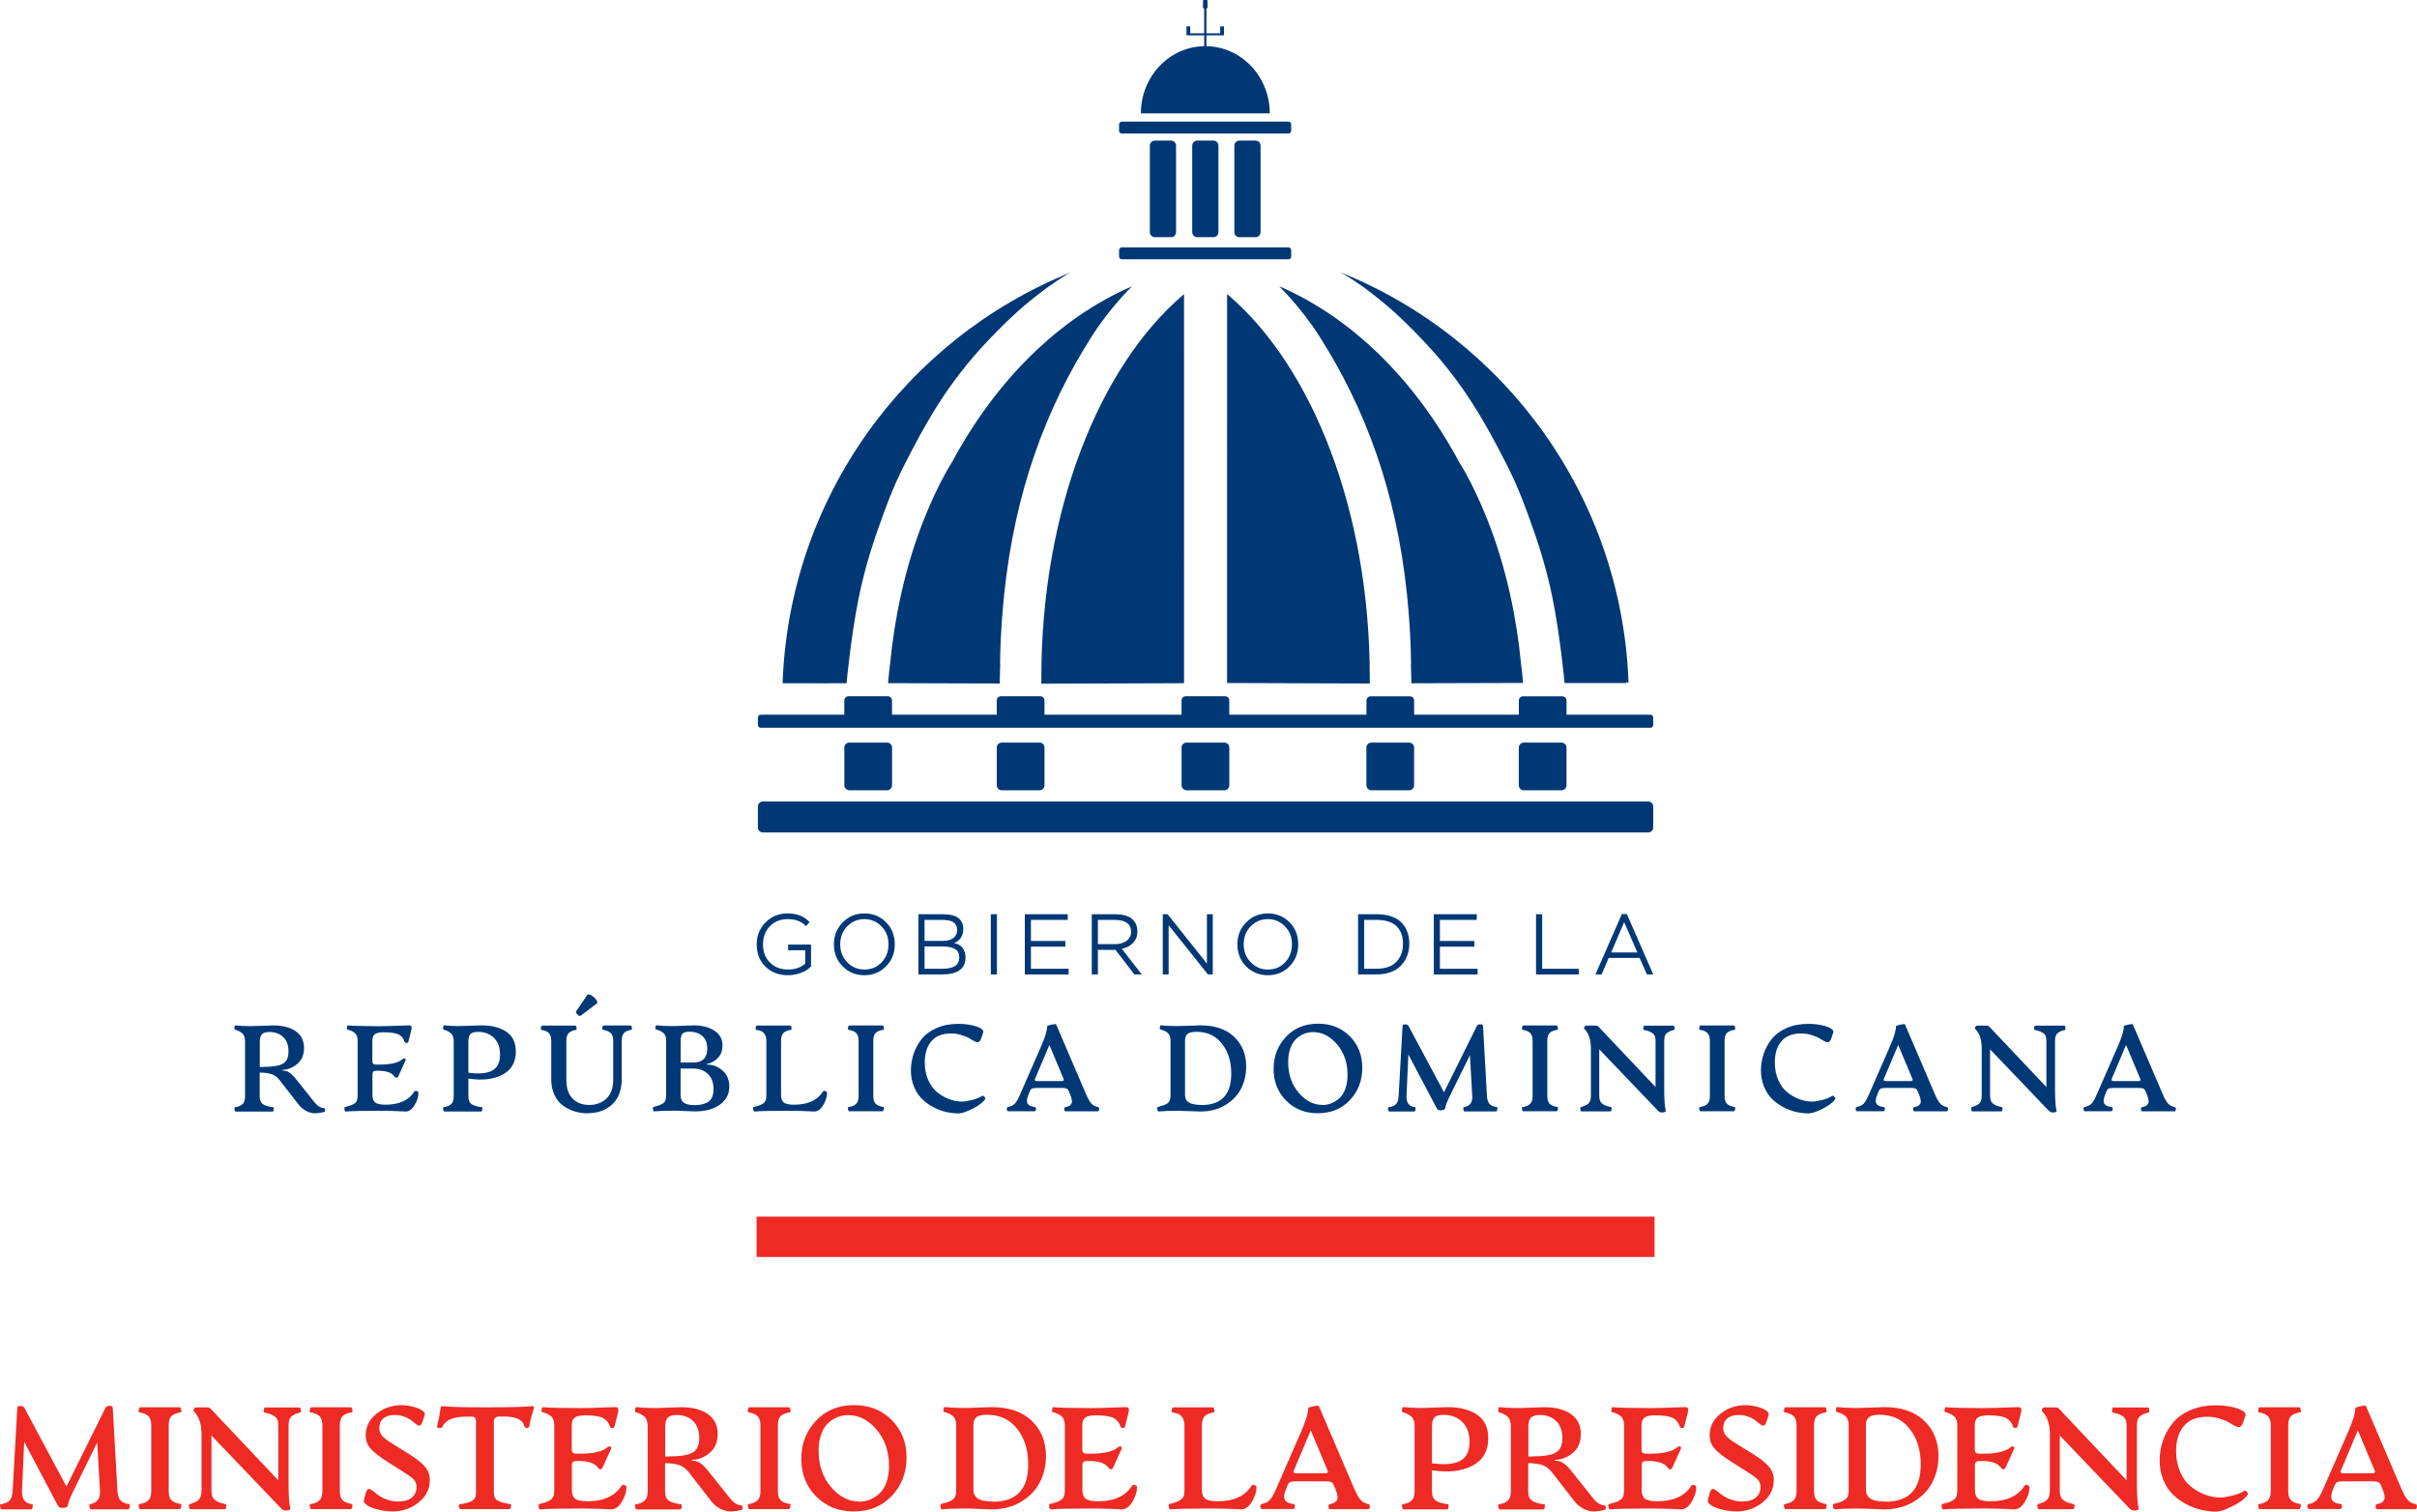
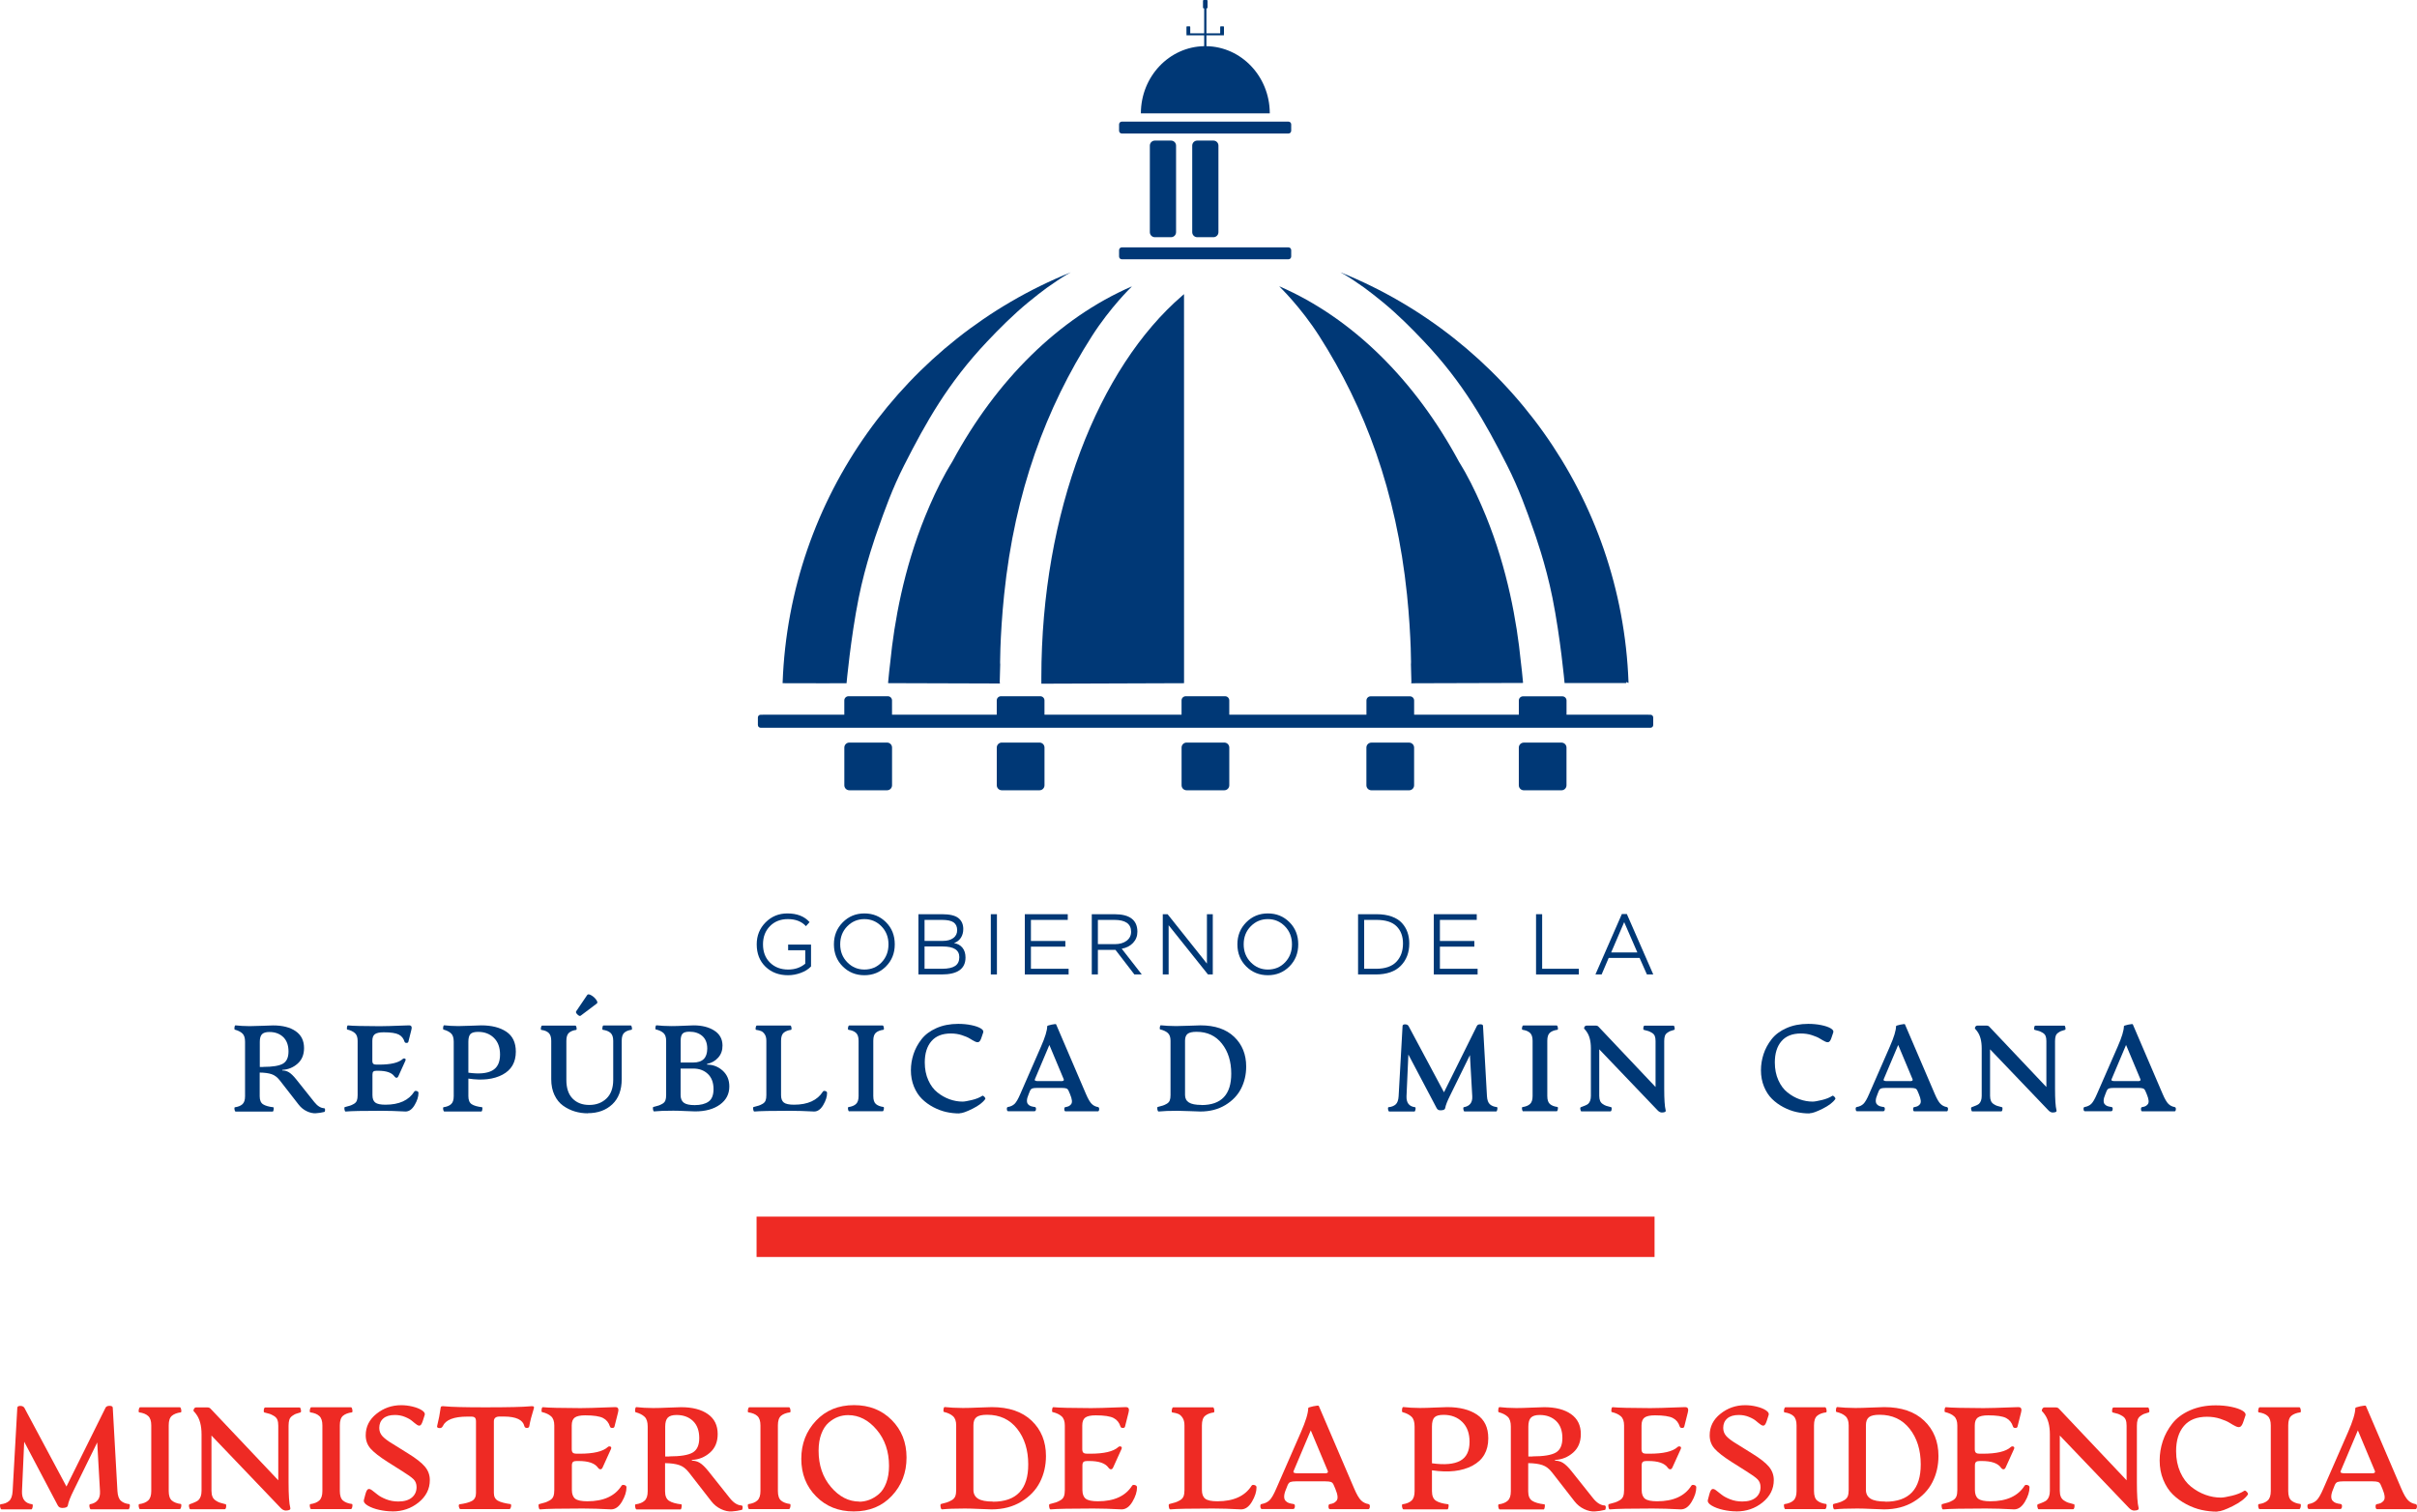
<svg xmlns="http://www.w3.org/2000/svg" xmlns:ns1="http://www.serif.com/" width="100%" height="100%" viewBox="0 0 5462 3417" version="1.1" xml:space="preserve" style="fill-rule:evenodd;clip-rule:evenodd;stroke-linejoin:round;stroke-miterlimit:2;">
  <g>
    <path d="M292.468,3399.218c-8.173,-0.801 -14.583,-3.365 -19.231,-7.532c-4.647,-4.167 -7.212,-11.538 -7.853,-21.955l-10.577,-188.461c-0.16,-2.724 -2.564,-4.167 -7.212,-4.167c-4.647,0 -7.692,1.442 -9.135,4.327l-88.301,178.045l-95.192,-178.045c-1.763,-2.724 -4.808,-4.167 -9.135,-4.167c-4.327,0 -6.571,1.442 -6.731,4.327l-10.577,188.461c-0.641,10.417 -3.205,17.788 -7.853,21.955c-4.647,4.167 -11.058,6.731 -19.391,7.532c-0.801,0 -1.282,0.962 -1.282,2.885c0,1.923 0.321,3.846 0.962,5.769c0.641,1.923 1.442,2.885 2.244,2.885l67.949,0c0.641,0 1.282,-0.962 1.923,-2.885c0.641,-1.923 0.962,-3.846 0.962,-5.769c0,-1.923 -0.481,-2.885 -1.282,-2.885c-16.026,-1.923 -23.718,-11.699 -23.077,-29.487l4.968,-111.859l75.801,143.75c2.083,4.006 5.449,5.929 10.256,5.929c7.853,0 12.019,-1.923 12.66,-5.929c1.282,-7.532 5.609,-18.75 13.141,-33.814l53.205,-108.333l6.25,110.256c0.962,16.987 -6.731,26.763 -22.917,29.487c-0.801,0.481 -1.122,1.603 -1.122,3.205c0,1.603 0.321,3.365 0.962,5.288c0.641,1.923 1.282,2.885 1.923,2.885l85.577,0c0.801,0 1.442,-0.962 2.083,-2.885c0.641,-1.923 0.962,-3.846 0.962,-5.769c0,-1.923 -0.481,-2.885 -1.282,-2.885l0.321,-0.16Z" style="fill:#ee2a24;fill-rule:nonzero;" />
    <path d="M316.513,3410.436l90.064,0c0.801,0 1.603,-0.962 2.244,-2.885c0.641,-1.923 0.962,-3.846 0.962,-5.769c0,-1.923 -0.481,-2.885 -1.282,-2.885c-8.494,-1.122 -15.224,-3.686 -20.032,-7.692c-4.808,-4.006 -7.212,-11.218 -7.212,-21.635l0,-148.397c0,-10.417 2.404,-17.628 7.212,-21.635c4.808,-4.006 11.538,-6.571 20.032,-7.692c0.801,0 1.282,-0.962 1.282,-2.885c0,-1.923 -0.321,-3.846 -0.962,-5.769c-0.641,-1.923 -1.442,-2.885 -2.244,-2.885l-90.064,0c-0.801,0 -1.603,0.962 -2.244,2.885c-0.641,1.923 -0.962,3.846 -0.962,5.769c0,1.923 0.481,2.885 1.282,2.885c8.974,1.282 15.705,4.006 20.353,8.333c4.647,4.327 6.891,11.378 6.891,21.154l0,148.397c0,9.776 -2.244,16.827 -6.891,21.154c-4.647,4.327 -11.378,7.051 -20.353,8.333c-0.801,0 -1.282,0.962 -1.282,2.885c0,1.923 0.321,3.846 0.962,5.769c0.641,1.923 1.442,2.885 2.244,2.885l0,-0.321Z" style="fill:#ee2a24;fill-rule:nonzero;" />
    <path d="M646.967,3413.641c3.045,0 5.449,-0.481 7.212,-1.442c1.763,-0.962 2.404,-2.564 1.763,-4.647c-2.564,-9.776 -3.846,-29.006 -3.846,-57.853l0,-127.724c0,-5.449 0.641,-9.936 1.763,-13.462c1.122,-3.526 3.365,-6.41 6.571,-8.654c3.205,-2.244 5.769,-3.686 7.692,-4.487c1.923,-0.801 5.449,-1.923 10.737,-3.365c1.442,-0.481 1.763,-2.404 1.122,-5.929c-0.641,-3.526 -1.603,-5.288 -2.885,-5.288l-77.724,0c-1.603,0 -2.724,1.763 -3.205,5.288c-0.481,3.526 -0.16,5.449 1.122,5.929c6.09,1.442 10.256,2.564 12.5,3.365c2.244,0.801 5.288,2.244 9.135,4.487c3.846,2.244 6.41,5.128 7.853,8.654c1.442,3.526 2.083,8.013 2.083,13.462l0,123.397l-152.884,-161.699c-1.763,-2.083 -4.327,-3.045 -7.853,-3.045l-24.359,0c-2.083,0 -3.686,0.801 -4.808,2.404c-1.122,1.603 -1.763,3.205 -1.763,4.968c0,0.321 0.16,0.641 0.481,1.122c0.321,0.481 0.801,0.962 1.442,1.603c0.641,0.641 1.282,1.442 2.083,2.404c0.801,0.962 1.442,1.923 2.083,2.724c8.173,10.897 12.179,26.122 12.179,45.833l0,127.404c0,9.615 -2.404,16.667 -7.212,21.314c-2.885,2.564 -9.455,5.609 -19.712,9.135c-1.442,0.481 -1.923,2.404 -1.282,5.929c0.641,3.526 1.603,5.288 2.885,5.288l77.724,0c1.603,0 2.724,-1.763 3.205,-5.288c0.481,-3.526 0.16,-5.449 -1.122,-5.929c-5.929,-1.442 -10.417,-2.724 -13.301,-3.686c-2.885,-0.962 -5.929,-2.564 -9.295,-4.808c-3.365,-2.244 -5.769,-5.128 -7.212,-8.654c-1.442,-3.526 -2.244,-8.013 -2.244,-13.462l0,-124.679l156.25,163.461c3.686,4.006 7.692,6.09 12.019,6.09l0.801,-0.16Z" style="fill:#ee2a24;fill-rule:nonzero;" />
    <path d="M703.224,3410.436l90.064,0c0.801,0 1.603,-0.962 2.244,-2.885c0.641,-1.923 0.962,-3.846 0.962,-5.769c0,-1.923 -0.481,-2.885 -1.282,-2.885c-8.494,-1.122 -15.224,-3.686 -20.032,-7.692c-4.808,-4.006 -7.212,-11.218 -7.212,-21.635l0,-148.397c0,-10.417 2.404,-17.628 7.212,-21.635c4.808,-4.006 11.538,-6.571 20.032,-7.692c0.801,0 1.282,-0.962 1.282,-2.885c0,-1.923 -0.321,-3.846 -0.962,-5.769c-0.641,-1.923 -1.442,-2.885 -2.244,-2.885l-90.064,0c-0.801,0 -1.603,0.962 -2.244,2.885c-0.641,1.923 -0.962,3.846 -0.962,5.769c0,1.923 0.481,2.885 1.282,2.885c8.974,1.282 15.705,4.006 20.353,8.333c4.647,4.327 6.891,11.378 6.891,21.154l0,148.397c0,9.776 -2.244,16.827 -6.891,21.154c-4.647,4.327 -11.378,7.051 -20.353,8.333c-0.801,0 -1.282,0.962 -1.282,2.885c0,1.923 0.321,3.846 0.962,5.769c0.641,1.923 1.442,2.885 2.244,2.885l0,-0.321Z" style="fill:#ee2a24;fill-rule:nonzero;" />
    <path d="M886.884,3415.724c22.596,0 42.308,-6.731 59.135,-20.353c16.827,-13.622 25.32,-30.449 25.32,-50.481c0,-11.378 -3.686,-21.474 -11.058,-30.288c-7.372,-8.814 -20.032,-18.75 -37.981,-29.808l-34.455,-21.474c-11.538,-6.891 -19.551,-12.981 -24.038,-18.109c-4.487,-5.128 -6.731,-11.218 -6.731,-18.269c0,-8.974 3.045,-16.026 9.135,-21.314c6.09,-5.288 14.744,-7.853 26.122,-7.853c8.173,0 15.705,1.442 22.756,4.327c7.051,2.885 12.5,5.929 16.346,9.295c3.846,3.365 7.372,6.09 10.577,8.333c3.205,2.244 5.769,2.724 7.853,1.442c2.083,-1.282 4.006,-4.968 5.929,-11.058l4.006,-12.5c1.122,-3.526 -1.122,-7.051 -6.571,-10.577c-5.449,-3.526 -12.5,-6.25 -21.154,-8.333c-8.654,-2.083 -17.147,-3.045 -25.481,-3.045c-21.154,0 -39.744,6.571 -55.929,19.551c-16.186,12.981 -24.199,29.167 -24.199,48.558c0,11.699 3.686,21.795 11.058,30.128c7.372,8.333 20.353,18.429 38.942,30.288l31.731,20.032c13.141,8.173 21.955,14.423 26.442,18.91c4.487,4.487 6.731,10.417 6.731,17.628c0,9.776 -3.526,17.628 -10.577,23.558c-7.051,5.929 -17.308,8.974 -30.609,8.974c-9.776,0 -18.91,-1.603 -27.404,-4.968c-8.494,-3.365 -15.064,-6.891 -19.712,-10.737c-4.647,-3.846 -8.814,-7.051 -12.5,-9.776c-3.686,-2.724 -6.731,-3.526 -8.974,-2.244c-2.244,1.282 -4.167,5.128 -5.929,11.699l-3.205,12.179c-1.282,4.647 1.603,8.974 8.654,13.141c7.051,4.167 15.705,7.372 25.962,9.615c10.256,2.244 20.032,3.365 29.167,3.365l0.641,0.16Z" style="fill:#ee2a24;fill-rule:nonzero;" />
    <path d="M1039.935,3410.436l111.538,0c0.962,0 1.763,-0.962 2.564,-2.885c0.801,-1.923 1.122,-3.686 1.122,-5.288c0,-1.603 -0.481,-2.564 -1.282,-3.045c-12.981,-1.763 -22.596,-4.327 -28.686,-7.692c-6.09,-3.365 -9.135,-9.135 -9.135,-17.468l0,-161.859c0,-7.212 4.327,-10.897 12.821,-10.897l10.256,0c27.244,0.16 42.468,7.372 45.833,21.635c0.641,2.724 2.564,4.167 5.769,4.167c3.205,0 4.968,-1.442 5.449,-4.327c1.763,-10.577 5.128,-23.718 10.096,-39.423c0.962,-2.885 0.481,-4.647 -1.282,-5.128c-1.763,-0.481 -4.487,-0.481 -8.173,0c-14.744,1.442 -48.077,2.244 -100.16,2.244c-46.795,0 -77.244,-0.801 -91.186,-2.244c-3.526,-0.481 -6.09,-0.481 -7.532,0c-1.442,0.481 -2.244,2.244 -2.404,5.128c-1.442,11.218 -4.006,24.359 -7.692,39.423c-0.641,2.404 0.641,3.846 3.686,4.487c4.327,0.801 7.372,-0.641 9.135,-4.327c6.571,-14.263 25,-21.474 55.288,-21.474l8.974,0c4.006,0 6.731,0.801 8.333,2.404c1.603,1.603 2.404,4.487 2.404,8.654l0,161.859c0,8.333 -3.045,14.263 -9.135,17.628c-6.09,3.365 -15.545,5.929 -28.526,7.692c-0.801,0.481 -1.282,1.442 -1.282,2.885c0,1.442 0.321,3.205 1.122,5.128c0.801,1.923 1.603,2.885 2.404,2.885l-0.321,-0.16Z" style="fill:#ee2a24;fill-rule:nonzero;" />
    <path d="M1221.352,3411.077c13.301,-1.282 45.192,-1.923 95.673,-1.923c18.109,0 39.423,0.641 63.942,1.923c9.455,0 17.628,-5.769 24.519,-17.468c6.891,-11.699 10.256,-22.436 10.256,-32.212c0,-2.724 -1.603,-4.487 -4.808,-5.288c-3.205,-0.801 -5.288,-0.321 -6.41,1.603c-14.904,23.397 -40.705,35.096 -77.244,35.096c-13.301,0 -22.436,-1.923 -27.404,-5.769c-4.968,-3.846 -7.532,-10.417 -7.532,-19.872l0,-55.128c0,-4.006 0.801,-6.731 2.564,-8.173c1.763,-1.442 4.487,-2.083 8.173,-2.083l4.487,0c21.955,0 36.378,4.968 43.429,14.744c1.923,2.724 3.846,4.006 5.929,4.006c2.083,0 3.686,-1.442 4.968,-4.327l18.75,-41.346c1.282,-3.045 0.801,-4.968 -1.442,-5.769c-2.244,-0.801 -4.327,-0.321 -6.09,1.442c-10.897,9.776 -31.891,14.744 -62.981,14.744l-7.212,0c-3.686,0 -6.41,-0.641 -8.173,-2.083c-1.763,-1.442 -2.724,-4.167 -2.724,-8.173l0,-53.526c0,-8.494 2.244,-14.423 6.731,-17.788c4.487,-3.365 12.34,-5.128 23.718,-5.128c19.231,0 32.692,2.083 40.385,6.09c7.692,4.006 12.821,10.417 15.545,19.231c0.641,2.083 2.404,3.205 5.288,3.205c2.885,0 4.487,-1.122 4.968,-3.205l7.853,-31.25c1.122,-3.686 1.282,-6.731 0.481,-9.135c-0.801,-2.404 -3.045,-3.526 -6.731,-3.526c-6.09,0.16 -14.103,0.481 -24.199,0.801c-10.096,0.321 -19.391,0.641 -28.045,0.962c-8.654,0.321 -17.308,0.481 -26.122,0.481c-44.712,-0.16 -73.077,-0.801 -85.096,-2.083c-1.442,-0.16 -2.404,1.603 -2.885,5.288c-0.481,3.686 -0.16,5.609 1.122,5.769c8.814,2.083 15.545,5.288 20.353,9.615c4.808,4.327 7.212,11.218 7.212,20.673l0,145.833c0,5.929 -0.641,10.737 -2.083,14.423c-1.442,3.686 -4.167,6.731 -8.173,8.974c-4.006,2.244 -7.372,3.846 -10.096,4.647c-2.724,0.801 -7.372,2.083 -13.942,3.846c-1.282,0.481 -1.603,2.564 -0.962,6.41c0.641,3.846 1.603,5.609 3.045,5.449l0.962,0Z" style="fill:#ee2a24;fill-rule:nonzero;" />
    <path d="M1676.806,3402.263c-9.455,0 -18.59,-5.449 -27.404,-16.506l-48.878,-61.378c-7.212,-8.974 -13.622,-15.064 -19.07,-18.429c-5.449,-3.365 -11.378,-4.968 -17.949,-4.968l0,-1.603c15.545,-0.801 29.167,-6.25 40.865,-16.506c11.699,-10.256 17.468,-24.199 17.468,-41.987c0,-19.712 -7.372,-34.776 -22.276,-45.192c-14.904,-10.417 -35.096,-15.545 -60.577,-15.545c-4.647,0 -14.103,0.321 -28.365,0.962c-14.263,0.641 -25.801,0.962 -34.615,0.962c-14.904,-0.16 -27.564,-0.801 -37.82,-2.083c-1.442,-0.16 -2.404,1.603 -2.885,5.288c-0.481,3.686 -0.16,5.769 1.122,6.25c8.974,2.404 15.705,5.929 20.353,10.417c4.647,4.487 6.891,11.859 6.891,21.955l0,146.314c0,9.776 -2.244,16.827 -6.891,21.154c-4.647,4.327 -11.378,7.051 -20.353,8.333c-0.801,0 -1.282,0.962 -1.282,2.885c0,1.923 0.321,3.846 0.962,5.769c0.641,1.923 1.442,2.885 2.244,2.885l99.519,0c0.801,0 1.442,-0.962 1.923,-2.885c0.481,-1.923 0.801,-3.846 0.801,-5.769c0,-1.923 -0.321,-2.885 -0.962,-2.885c-12.5,-1.442 -21.795,-4.167 -27.724,-8.013c-5.929,-3.846 -8.974,-11.058 -8.974,-21.474l0,-63.622c13.141,0.16 23.718,1.603 31.891,4.327c8.173,2.724 15.545,8.333 22.115,16.827l50.481,64.904c6.09,7.853 13.462,13.782 21.955,17.788c8.494,4.006 16.506,5.769 24.199,5.288c7.692,-0.481 15.224,-1.603 22.756,-3.526c1.122,-0.481 1.763,-2.083 1.923,-4.968c0.16,-2.885 -0.481,-4.327 -1.763,-4.327l0.321,-0.641Zm-164.102,-110.577l-9.455,0l0,-67.628c0,-9.455 1.923,-16.186 5.769,-20.192c3.846,-4.006 10.417,-6.09 19.872,-6.09c15.224,0 27.564,4.487 37.019,13.462c9.455,8.974 14.263,21.955 14.263,38.782c0,16.026 -4.968,26.923 -14.904,32.692c-9.936,5.769 -27.564,8.654 -52.724,8.654l0.16,0.321Z" style="fill:#ee2a24;fill-rule:nonzero;" />
    <path d="M1693.159,3410.436l90.064,0c0.801,0 1.603,-0.962 2.244,-2.885c0.641,-1.923 0.962,-3.846 0.962,-5.769c0,-1.923 -0.481,-2.885 -1.282,-2.885c-8.494,-1.122 -15.224,-3.686 -20.032,-7.692c-4.808,-4.006 -7.212,-11.218 -7.212,-21.635l0,-148.397c0,-10.417 2.404,-17.628 7.212,-21.635c4.808,-4.006 11.538,-6.571 20.032,-7.692c0.801,0 1.282,-0.962 1.282,-2.885c0,-1.923 -0.321,-3.846 -0.962,-5.769c-0.641,-1.923 -1.442,-2.885 -2.244,-2.885l-90.064,0c-0.801,0 -1.603,0.962 -2.244,2.885c-0.641,1.923 -0.962,3.846 -0.962,5.769c0,1.923 0.481,2.885 1.282,2.885c8.974,1.282 15.705,4.006 20.353,8.333c4.647,4.327 6.891,11.378 6.891,21.154l0,148.397c0,9.776 -2.244,16.827 -6.891,21.154c-4.647,4.327 -11.378,7.051 -20.353,8.333c-0.801,0 -1.282,0.962 -1.282,2.885c0,1.923 0.321,3.846 0.962,5.769c0.641,1.923 1.442,2.885 2.244,2.885l0,-0.321Z" style="fill:#ee2a24;fill-rule:nonzero;" />
    <path d="M1929.383,3415.724c35.256,0 63.942,-11.699 86.058,-35.256c22.115,-23.558 33.173,-52.404 33.173,-86.538c0,-34.135 -11.218,-62.34 -33.494,-84.776c-22.276,-22.436 -50.641,-33.654 -85.096,-33.654c-35.256,0 -63.942,11.699 -86.058,35.256c-22.115,23.558 -33.173,52.244 -33.173,86.058c0,34.135 11.218,62.5 33.654,85.096c22.436,22.596 50.641,33.814 84.776,33.814l0.16,0Zm12.66,-22.276c-24.199,0 -45.673,-11.058 -64.263,-33.013c-18.59,-21.955 -27.885,-49.199 -27.885,-81.731c0,-14.744 2.083,-27.564 6.25,-38.462c4.167,-10.897 9.615,-19.231 16.506,-25.16c6.891,-5.929 13.942,-10.256 21.314,-12.981c7.372,-2.724 14.904,-4.006 22.756,-4.006c24.359,0 45.833,11.058 64.423,33.013c18.59,21.955 27.885,49.199 27.885,81.57c0,14.583 -2.083,27.404 -6.25,38.462c-4.167,11.058 -9.776,19.551 -16.827,25.481c-7.051,5.929 -14.263,10.256 -21.635,12.981c-7.372,2.724 -15.064,4.167 -22.917,4.167l0.641,-0.321Z" style="fill:#ee2a24;fill-rule:nonzero;" />
    <path d="M2128.915,3411.077c12.019,-1.282 29.167,-1.923 51.442,-1.923c8.814,0 19.872,0.321 33.333,0.962c13.462,0.641 22.436,0.962 27.083,0.962c25.641,0 47.917,-5.769 66.987,-17.308c19.07,-11.538 33.173,-26.282 42.308,-44.231c9.135,-17.949 13.622,-37.66 13.622,-59.135c0,-32.532 -10.737,-59.135 -32.212,-79.647c-21.474,-20.513 -51.603,-30.769 -90.224,-30.769c-4.808,0 -14.583,0.321 -29.327,0.962c-14.744,0.641 -26.763,0.962 -35.897,0.962c-16.667,-0.16 -30.288,-0.801 -41.026,-2.083c-1.442,-0.16 -2.404,1.603 -2.885,5.288c-0.481,3.686 -0.16,5.609 1.122,5.769c8.814,2.083 15.545,5.288 20.353,9.615c4.808,4.327 7.212,11.218 7.212,20.673l0,145.833c0,5.929 -0.641,10.737 -2.083,14.423c-1.442,3.686 -4.167,6.731 -8.173,8.974c-4.006,2.244 -7.372,3.846 -10.096,4.647c-2.724,0.801 -7.372,2.083 -13.942,3.846c-1.282,0.481 -1.603,2.564 -0.962,6.41c0.641,3.846 1.603,5.609 3.045,5.449l0.321,0.321Zm114.904,-17.628c-15.545,0 -26.763,-2.244 -33.654,-6.571c-6.891,-4.327 -10.417,-11.058 -10.417,-20.032l0,-145.833c0,-8.494 2.244,-14.583 6.891,-18.269c4.647,-3.686 12.66,-5.449 24.038,-5.449c28.686,0 51.282,10.577 67.949,31.731c16.667,21.154 25,47.917 25,80.288c0.16,56.25 -26.442,84.455 -79.808,84.455l0,-0.321Z" style="fill:#ee2a24;fill-rule:nonzero;" />
    <path d="M2375.075,3411.077c13.301,-1.282 45.192,-1.923 95.673,-1.923c18.109,0 39.423,0.641 63.942,1.923c9.455,0 17.628,-5.769 24.519,-17.468c6.891,-11.699 10.256,-22.436 10.256,-32.212c0,-2.724 -1.603,-4.487 -4.808,-5.288c-3.205,-0.801 -5.288,-0.321 -6.41,1.603c-14.904,23.397 -40.705,35.096 -77.244,35.096c-13.301,0 -22.436,-1.923 -27.404,-5.769c-4.968,-3.846 -7.532,-10.417 -7.532,-19.872l0,-55.128c0,-4.006 0.801,-6.731 2.564,-8.173c1.763,-1.442 4.487,-2.083 8.173,-2.083l4.487,0c21.955,0 36.378,4.968 43.429,14.744c1.923,2.724 3.846,4.006 5.929,4.006c2.083,0 3.686,-1.442 4.968,-4.327l18.75,-41.346c1.282,-3.045 0.801,-4.968 -1.442,-5.769c-2.244,-0.801 -4.327,-0.321 -6.09,1.442c-10.897,9.776 -31.891,14.744 -62.981,14.744l-7.212,0c-3.686,0 -6.41,-0.641 -8.173,-2.083c-1.763,-1.442 -2.724,-4.167 -2.724,-8.173l0,-53.526c0,-8.494 2.244,-14.423 6.731,-17.788c4.487,-3.365 12.34,-5.128 23.718,-5.128c19.231,0 32.692,2.083 40.385,6.09c7.692,4.006 12.821,10.417 15.545,19.231c0.641,2.083 2.404,3.205 5.288,3.205c2.885,0 4.487,-1.122 4.968,-3.205l7.853,-31.25c1.122,-3.686 1.282,-6.731 0.481,-9.135c-0.801,-2.404 -3.045,-3.526 -6.731,-3.526c-6.09,0.16 -14.103,0.481 -24.199,0.801c-10.096,0.321 -19.391,0.641 -28.045,0.962c-8.654,0.321 -17.308,0.481 -26.122,0.481c-44.712,-0.16 -73.077,-0.801 -85.096,-2.083c-1.442,-0.16 -2.404,1.603 -2.885,5.288c-0.481,3.686 -0.16,5.609 1.122,5.769c8.814,2.083 15.545,5.288 20.353,9.615c4.808,4.327 7.212,11.218 7.212,20.673l0,145.833c0,5.929 -0.641,10.737 -2.083,14.423c-1.442,3.686 -4.167,6.731 -8.173,8.974c-4.006,2.244 -7.372,3.846 -10.096,4.647c-2.724,0.801 -7.372,2.083 -13.942,3.846c-1.282,0.481 -1.603,2.564 -0.962,6.41c0.641,3.846 1.603,5.609 3.045,5.449l0.962,0Z" style="fill:#ee2a24;fill-rule:nonzero;" />
    <path d="M2645.12,3411.077c13.301,-1.282 45.192,-1.923 95.673,-1.923c18.109,0 39.423,0.641 63.942,1.923c9.455,0 17.628,-5.769 24.519,-17.468c6.891,-11.699 10.256,-22.436 10.256,-32.212c0,-2.724 -1.603,-4.487 -4.808,-5.288c-3.205,-0.801 -5.288,-0.321 -6.41,1.603c-14.904,23.397 -40.705,35.096 -77.244,35.096c-13.301,0 -22.436,-1.923 -27.404,-5.769c-4.968,-3.846 -7.532,-10.417 -7.532,-19.872l0,-145.833c0,-10.417 2.404,-17.628 7.212,-21.635c4.808,-4.006 11.378,-6.571 19.712,-7.692c0.641,0 0.962,-0.962 1.122,-2.885c0.16,-1.923 -0.16,-3.846 -0.801,-5.769c-0.641,-1.923 -1.282,-2.885 -1.923,-2.885l-90.545,0c-0.801,0 -1.442,0.962 -2.083,2.885c-0.641,1.923 -0.962,3.846 -0.962,5.769c0,1.923 0.481,2.885 1.282,2.885c5.609,0.801 10.096,1.923 13.622,3.365c3.526,1.442 6.731,4.327 9.615,8.654c2.885,4.327 4.327,10.096 4.327,17.308l0,145.833c0,5.929 -0.641,10.737 -2.083,14.423c-1.442,3.686 -4.167,6.731 -8.173,8.974c-4.006,2.244 -7.372,3.846 -10.096,4.647c-2.724,0.801 -7.372,2.083 -13.942,3.846c-1.282,0.481 -1.603,2.564 -0.962,6.41c0.641,3.846 1.603,5.609 3.045,5.449l0.641,0.16Z" style="fill:#ee2a24;fill-rule:nonzero;" />
    <path d="M3093.042,3399.218c-7.051,-1.122 -12.821,-4.006 -17.468,-8.654c-4.647,-4.647 -9.776,-13.462 -15.385,-26.603l-79.968,-186.699c-0.481,-1.122 -4.647,-0.801 -12.34,0.801c-7.692,1.603 -11.538,3.045 -11.538,4.167c0,11.378 -5.609,29.647 -16.667,54.808l-55.609,127.243c-5.609,13.141 -10.737,21.955 -15.224,26.282c-4.487,4.327 -10.577,7.212 -18.109,8.494c-2.083,0.481 -2.885,2.404 -2.564,5.929c0.321,3.526 1.442,5.288 3.365,5.288l70.833,0c2.244,0 3.526,-1.763 3.846,-5.288c0.321,-3.526 -0.641,-5.449 -2.724,-5.929c-4.647,-0.641 -8.333,-1.442 -11.058,-2.404c-2.724,-0.962 -5.128,-2.564 -7.372,-4.968c-2.244,-2.404 -3.205,-5.929 -3.045,-10.417c0.16,-4.487 1.763,-10.096 4.647,-16.827l3.205,-8.173c1.603,-3.686 3.686,-6.09 6.41,-7.051c2.724,-0.962 6.731,-1.442 12.179,-1.442l66.987,0c5.449,0 9.615,0.481 12.34,1.442c2.724,0.962 4.808,3.365 6.25,7.051l3.526,8.173c2.885,6.891 4.487,12.5 4.968,16.987c0.481,4.487 -0.321,8.013 -2.404,10.417c-2.083,2.404 -4.327,4.167 -6.571,5.128c-2.244,0.962 -5.288,1.763 -8.974,2.404c-1.763,0.481 -2.564,2.404 -2.404,5.929c0.16,3.526 1.282,5.288 3.365,5.288l86.699,0c1.923,0 3.045,-1.763 3.365,-5.288c0.321,-3.526 -0.641,-5.449 -2.724,-5.929l0.16,-0.16Zm-100,-69.711l-62.019,0c-2.724,0 -4.968,-0.321 -6.571,-1.122c-1.603,-0.801 -1.923,-2.083 -1.122,-4.006l38.782,-91.827l38.462,91.827c0.641,1.603 0.481,2.724 -0.321,3.526c-0.801,0.801 -1.763,1.282 -3.045,1.442c-1.282,0.16 -2.724,0.321 -4.487,0.321l0.321,-0.16Z" style="fill:#ee2a24;fill-rule:nonzero;" />
    <path d="M3363.247,3250.34c0,-24.199 -8.494,-41.987 -25.481,-53.365c-16.987,-11.378 -39.423,-16.987 -67.147,-16.987c-4.968,0 -14.263,0.321 -27.885,0.962c-13.622,0.641 -24.84,0.962 -33.654,0.962c-14.904,-0.16 -27.564,-0.801 -37.82,-2.083c-1.442,-0.16 -2.404,1.603 -2.885,5.288c-0.481,3.686 -0.16,5.769 1.122,6.25c8.974,2.404 15.705,5.929 20.353,10.417c4.647,4.487 6.891,11.859 6.891,21.955l0,146.314c0,9.776 -2.244,16.827 -6.891,21.154c-4.647,4.327 -11.378,7.051 -20.353,8.333c-0.801,0 -1.282,0.962 -1.282,2.885c0,1.923 0.321,3.846 0.962,5.769c0.641,1.923 1.442,2.885 2.244,2.885l99.519,0c0.801,0 1.442,-0.962 1.923,-2.885c0.481,-1.923 0.801,-3.846 0.801,-5.769c0,-1.923 -0.321,-2.885 -0.962,-2.885c-12.5,-1.442 -21.795,-4.167 -27.724,-8.013c-5.929,-3.846 -8.974,-11.058 -8.974,-21.474l0,-47.276c37.34,5.609 67.949,2.083 91.667,-10.577c23.718,-12.66 35.577,-33.173 35.577,-61.538l0,-0.321Zm-100.961,-52.885c17.308,0 31.41,5.449 42.308,16.186c10.897,10.737 16.346,25.641 16.346,44.712c0,20.994 -7.051,35.256 -21.154,42.949c-14.103,7.692 -35.417,9.615 -63.782,5.609l0,-83.013c0,-9.936 1.923,-16.827 5.609,-20.673c3.686,-3.846 10.577,-5.769 20.673,-5.769Z" style="fill:#ee2a24;fill-rule:nonzero;" />
    <path d="M3627.356,3402.263c-9.455,0 -18.59,-5.449 -27.404,-16.506l-48.878,-61.378c-7.212,-8.974 -13.622,-15.064 -19.07,-18.429c-5.449,-3.365 -11.378,-4.968 -17.949,-4.968l0,-1.603c15.545,-0.801 29.167,-6.25 40.865,-16.506c11.699,-10.256 17.468,-24.199 17.468,-41.987c0,-19.712 -7.372,-34.776 -22.276,-45.192c-14.904,-10.417 -35.096,-15.545 -60.577,-15.545c-4.647,0 -14.103,0.321 -28.365,0.962c-14.263,0.641 -25.801,0.962 -34.615,0.962c-14.904,-0.16 -27.564,-0.801 -37.82,-2.083c-1.442,-0.16 -2.404,1.603 -2.885,5.288c-0.481,3.686 -0.16,5.769 1.122,6.25c8.974,2.404 15.705,5.929 20.353,10.417c4.647,4.487 6.891,11.859 6.891,21.955l0,146.314c0,9.776 -2.244,16.827 -6.891,21.154c-4.647,4.327 -11.378,7.051 -20.353,8.333c-0.801,0 -1.282,0.962 -1.282,2.885c0,1.923 0.321,3.846 0.962,5.769c0.641,1.923 1.442,2.885 2.244,2.885l99.519,0c0.801,0 1.442,-0.962 1.923,-2.885c0.481,-1.923 0.801,-3.846 0.801,-5.769c0,-1.923 -0.321,-2.885 -0.962,-2.885c-12.5,-1.442 -21.795,-4.167 -27.724,-8.013c-5.929,-3.846 -8.974,-11.058 -8.974,-21.474l0,-63.622c13.141,0.16 23.718,1.603 31.891,4.327c8.173,2.724 15.545,8.333 22.115,16.827l50.481,64.904c6.09,7.853 13.462,13.782 21.955,17.788c8.494,4.006 16.506,5.769 24.199,5.288c7.692,-0.481 15.224,-1.603 22.756,-3.526c1.122,-0.481 1.763,-2.083 1.923,-4.968c0.16,-2.885 -0.481,-4.327 -1.763,-4.327l0.321,-0.641Zm-164.102,-110.577l-9.455,0l0,-67.628c0,-9.455 1.923,-16.186 5.769,-20.192c3.846,-4.006 10.417,-6.09 19.872,-6.09c15.224,0 27.564,4.487 37.019,13.462c9.455,8.974 14.263,21.955 14.263,38.782c0,16.026 -4.968,26.923 -14.904,32.692c-9.936,5.769 -27.564,8.654 -52.724,8.654l0.16,0.321Z" style="fill:#ee2a24;fill-rule:nonzero;" />
    <path d="M3638.901,3411.077c13.301,-1.282 45.192,-1.923 95.673,-1.923c18.109,0 39.423,0.641 63.942,1.923c9.455,0 17.628,-5.769 24.519,-17.468c6.891,-11.699 10.256,-22.436 10.256,-32.212c0,-2.724 -1.603,-4.487 -4.808,-5.288c-3.205,-0.801 -5.288,-0.321 -6.41,1.603c-14.904,23.397 -40.705,35.096 -77.244,35.096c-13.301,0 -22.436,-1.923 -27.404,-5.769c-4.968,-3.846 -7.532,-10.417 -7.532,-19.872l0,-55.128c0,-4.006 0.801,-6.731 2.564,-8.173c1.763,-1.442 4.487,-2.083 8.173,-2.083l4.487,0c21.955,0 36.378,4.968 43.429,14.744c1.923,2.724 3.846,4.006 5.929,4.006c2.083,0 3.686,-1.442 4.968,-4.327l18.75,-41.346c1.282,-3.045 0.801,-4.968 -1.442,-5.769c-2.244,-0.801 -4.327,-0.321 -6.09,1.442c-10.897,9.776 -31.891,14.744 -62.981,14.744l-7.212,0c-3.686,0 -6.41,-0.641 -8.173,-2.083c-1.763,-1.442 -2.724,-4.167 -2.724,-8.173l0,-53.526c0,-8.494 2.244,-14.423 6.731,-17.788c4.487,-3.365 12.34,-5.128 23.718,-5.128c19.231,0 32.692,2.083 40.385,6.09c7.692,4.006 12.821,10.417 15.545,19.231c0.641,2.083 2.404,3.205 5.288,3.205c2.885,0 4.487,-1.122 4.968,-3.205l7.853,-31.25c1.122,-3.686 1.282,-6.731 0.481,-9.135c-0.801,-2.404 -3.045,-3.526 -6.731,-3.526c-6.09,0.16 -14.103,0.481 -24.199,0.801c-10.096,0.321 -19.391,0.641 -28.045,0.962c-8.654,0.321 -17.308,0.481 -26.122,0.481c-44.712,-0.16 -73.077,-0.801 -85.096,-2.083c-1.442,-0.16 -2.404,1.603 -2.885,5.288c-0.481,3.686 -0.16,5.609 1.122,5.769c8.814,2.083 15.545,5.288 20.353,9.615c4.808,4.327 7.212,11.218 7.212,20.673l0,145.833c0,5.929 -0.641,10.737 -2.083,14.423c-1.442,3.686 -4.167,6.731 -8.173,8.974c-4.006,2.244 -7.372,3.846 -10.096,4.647c-2.724,0.801 -7.372,2.083 -13.942,3.846c-1.282,0.481 -1.603,2.564 -0.962,6.41c0.641,3.846 1.603,5.609 3.045,5.449l0.962,0Z" style="fill:#ee2a24;fill-rule:nonzero;" />
    <path d="M3924.003,3415.724c22.596,0 42.308,-6.731 59.135,-20.353c16.827,-13.622 25.32,-30.449 25.32,-50.481c0,-11.378 -3.686,-21.474 -11.058,-30.288c-7.372,-8.814 -20.032,-18.75 -37.981,-29.808l-34.455,-21.474c-11.538,-6.891 -19.551,-12.981 -24.038,-18.109c-4.487,-5.128 -6.731,-11.218 -6.731,-18.269c0,-8.974 3.045,-16.026 9.135,-21.314c6.09,-5.288 14.744,-7.853 26.122,-7.853c8.173,0 15.705,1.442 22.756,4.327c7.051,2.885 12.5,5.929 16.346,9.295c3.846,3.365 7.372,6.09 10.577,8.333c3.205,2.244 5.769,2.724 7.853,1.442c2.083,-1.282 4.006,-4.968 5.929,-11.058l4.006,-12.5c1.122,-3.526 -1.122,-7.051 -6.571,-10.577c-5.449,-3.526 -12.5,-6.25 -21.154,-8.333c-8.654,-2.083 -17.147,-3.045 -25.481,-3.045c-21.154,0 -39.744,6.571 -55.929,19.551c-16.186,12.981 -24.199,29.167 -24.199,48.558c0,11.699 3.686,21.795 11.058,30.128c7.372,8.333 20.353,18.429 38.942,30.288l31.731,20.032c13.141,8.173 21.955,14.423 26.442,18.91c4.487,4.487 6.731,10.417 6.731,17.628c0,9.776 -3.526,17.628 -10.577,23.558c-7.051,5.929 -17.308,8.974 -30.609,8.974c-9.776,0 -18.91,-1.603 -27.404,-4.968c-8.494,-3.365 -15.064,-6.891 -19.712,-10.737c-4.647,-3.846 -8.814,-7.051 -12.5,-9.776c-3.686,-2.724 -6.731,-3.526 -8.974,-2.244c-2.244,1.282 -4.167,5.128 -5.929,11.699l-3.205,12.179c-1.282,4.647 1.603,8.974 8.654,13.141c7.051,4.167 15.705,7.372 25.962,9.615c10.256,2.244 20.032,3.365 29.167,3.365l0.641,0.16Z" style="fill:#ee2a24;fill-rule:nonzero;" />
    <path d="M4034.586,3410.436l90.064,0c0.801,0 1.603,-0.962 2.244,-2.885c0.641,-1.923 0.962,-3.846 0.962,-5.769c0,-1.923 -0.481,-2.885 -1.282,-2.885c-8.494,-1.122 -15.224,-3.686 -20.032,-7.692c-4.808,-4.006 -7.212,-11.218 -7.212,-21.635l0,-148.397c0,-10.417 2.404,-17.628 7.212,-21.635c4.808,-4.006 11.538,-6.571 20.032,-7.692c0.801,0 1.282,-0.962 1.282,-2.885c0,-1.923 -0.321,-3.846 -0.962,-5.769c-0.641,-1.923 -1.442,-2.885 -2.244,-2.885l-90.064,0c-0.801,0 -1.603,0.962 -2.244,2.885c-0.641,1.923 -0.962,3.846 -0.962,5.769c0,1.923 0.481,2.885 1.282,2.885c8.974,1.282 15.705,4.006 20.353,8.333c4.647,4.327 6.891,11.378 6.891,21.154l0,148.397c0,9.776 -2.244,16.827 -6.891,21.154c-4.647,4.327 -11.378,7.051 -20.353,8.333c-0.801,0 -1.282,0.962 -1.282,2.885c0,1.923 0.321,3.846 0.962,5.769c0.641,1.923 1.442,2.885 2.244,2.885l0,-0.321Z" style="fill:#ee2a24;fill-rule:nonzero;" />
    <path d="M4145.811,3411.077c12.019,-1.282 29.167,-1.923 51.442,-1.923c8.814,0 19.872,0.321 33.333,0.962c13.462,0.641 22.436,0.962 27.083,0.962c25.641,0 47.917,-5.769 66.987,-17.308c19.07,-11.538 33.173,-26.282 42.308,-44.231c9.135,-17.949 13.622,-37.66 13.622,-59.135c0,-32.532 -10.737,-59.135 -32.212,-79.647c-21.474,-20.513 -51.603,-30.769 -90.224,-30.769c-4.808,0 -14.583,0.321 -29.327,0.962c-14.744,0.641 -26.763,0.962 -35.897,0.962c-16.667,-0.16 -30.288,-0.801 -41.026,-2.083c-1.442,-0.16 -2.404,1.603 -2.885,5.288c-0.481,3.686 -0.16,5.609 1.122,5.769c8.814,2.083 15.545,5.288 20.353,9.615c4.808,4.327 7.212,11.218 7.212,20.673l0,145.833c0,5.929 -0.641,10.737 -2.083,14.423c-1.442,3.686 -4.167,6.731 -8.173,8.974c-4.006,2.244 -7.372,3.846 -10.096,4.647c-2.724,0.801 -7.372,2.083 -13.942,3.846c-1.282,0.481 -1.603,2.564 -0.962,6.41c0.641,3.846 1.603,5.609 3.045,5.449l0.321,0.321Zm114.904,-17.628c-15.545,0 -26.763,-2.244 -33.654,-6.571c-6.891,-4.327 -10.417,-11.058 -10.417,-20.032l0,-145.833c0,-8.494 2.244,-14.583 6.891,-18.269c4.647,-3.686 12.66,-5.449 24.038,-5.449c28.686,0 51.282,10.577 67.949,31.731c16.667,21.154 25,47.917 25,80.288c0.16,56.25 -26.442,84.455 -79.808,84.455l0,-0.321Z" style="fill:#ee2a24;fill-rule:nonzero;" />
    <path d="M4391.971,3411.077c13.301,-1.282 45.192,-1.923 95.673,-1.923c18.109,0 39.423,0.641 63.942,1.923c9.455,0 17.628,-5.769 24.519,-17.468c6.891,-11.699 10.256,-22.436 10.256,-32.212c0,-2.724 -1.603,-4.487 -4.808,-5.288c-3.205,-0.801 -5.288,-0.321 -6.41,1.603c-14.904,23.397 -40.705,35.096 -77.244,35.096c-13.301,0 -22.436,-1.923 -27.404,-5.769c-4.968,-3.846 -7.532,-10.417 -7.532,-19.872l0,-55.128c0,-4.006 0.801,-6.731 2.564,-8.173c1.763,-1.442 4.487,-2.083 8.173,-2.083l4.487,0c21.955,0 36.378,4.968 43.429,14.744c1.923,2.724 3.846,4.006 5.929,4.006c2.083,0 3.686,-1.442 4.968,-4.327l18.75,-41.346c1.282,-3.045 0.801,-4.968 -1.442,-5.769c-2.244,-0.801 -4.327,-0.321 -6.09,1.442c-10.897,9.776 -31.891,14.744 -62.981,14.744l-7.212,0c-3.686,0 -6.41,-0.641 -8.173,-2.083c-1.763,-1.442 -2.724,-4.167 -2.724,-8.173l0,-53.526c0,-8.494 2.244,-14.423 6.731,-17.788c4.487,-3.365 12.34,-5.128 23.718,-5.128c19.231,0 32.692,2.083 40.385,6.09c7.692,4.006 12.821,10.417 15.545,19.231c0.641,2.083 2.404,3.205 5.288,3.205c2.885,0 4.487,-1.122 4.968,-3.205l7.853,-31.25c1.122,-3.686 1.282,-6.731 0.481,-9.135c-0.801,-2.404 -3.045,-3.526 -6.731,-3.526c-6.09,0.16 -14.103,0.481 -24.199,0.801c-10.096,0.321 -19.391,0.641 -28.045,0.962c-8.654,0.321 -17.308,0.481 -26.122,0.481c-44.712,-0.16 -73.077,-0.801 -85.096,-2.083c-1.442,-0.16 -2.404,1.603 -2.885,5.288c-0.481,3.686 -0.16,5.609 1.122,5.769c8.814,2.083 15.545,5.288 20.353,9.615c4.808,4.327 7.212,11.218 7.212,20.673l0,145.833c0,5.929 -0.641,10.737 -2.083,14.423c-1.442,3.686 -4.167,6.731 -8.173,8.974c-4.006,2.244 -7.372,3.846 -10.096,4.647c-2.724,0.801 -7.372,2.083 -13.942,3.846c-1.282,0.481 -1.603,2.564 -0.962,6.41c0.641,3.846 1.603,5.609 3.045,5.449l0.962,0Z" style="fill:#ee2a24;fill-rule:nonzero;" />
    <path d="M4823.868,3413.641c3.045,0 5.449,-0.481 7.212,-1.442c1.763,-0.962 2.404,-2.564 1.763,-4.647c-2.564,-9.776 -3.846,-29.006 -3.846,-57.853l0,-127.724c0,-5.449 0.641,-9.936 1.763,-13.462c1.122,-3.526 3.365,-6.41 6.571,-8.654c3.205,-2.244 5.769,-3.686 7.692,-4.487c1.923,-0.801 5.449,-1.923 10.737,-3.365c1.442,-0.481 1.763,-2.404 1.122,-5.929c-0.641,-3.526 -1.603,-5.288 -2.885,-5.288l-77.724,0c-1.603,0 -2.724,1.763 -3.205,5.288c-0.481,3.526 -0.16,5.449 1.122,5.929c6.09,1.442 10.256,2.564 12.5,3.365c2.244,0.801 5.288,2.244 9.135,4.487c3.846,2.244 6.41,5.128 7.853,8.654c1.442,3.526 2.083,8.013 2.083,13.462l0,123.397l-152.884,-161.699c-1.763,-2.083 -4.327,-3.045 -7.853,-3.045l-24.359,0c-2.083,0 -3.686,0.801 -4.808,2.404c-1.122,1.603 -1.763,3.205 -1.763,4.968c0,0.321 0.16,0.641 0.481,1.122c0.321,0.481 0.801,0.962 1.442,1.603c0.641,0.641 1.282,1.442 2.083,2.404c0.801,0.962 1.442,1.923 2.083,2.724c8.173,10.897 12.179,26.122 12.179,45.833l0,127.404c0,9.615 -2.404,16.667 -7.212,21.314c-2.885,2.564 -9.455,5.609 -19.712,9.135c-1.442,0.481 -1.923,2.404 -1.282,5.929c0.641,3.526 1.603,5.288 2.885,5.288l77.724,0c1.603,0 2.724,-1.763 3.205,-5.288c0.481,-3.526 0.16,-5.449 -1.122,-5.929c-5.929,-1.442 -10.417,-2.724 -13.301,-3.686c-2.885,-0.962 -5.929,-2.564 -9.295,-4.808c-3.365,-2.244 -5.769,-5.128 -7.212,-8.654c-1.442,-3.526 -2.244,-8.013 -2.244,-13.462l0,-124.679l156.25,163.461c3.686,4.006 7.692,6.09 12.019,6.09l0.801,-0.16Z" style="fill:#ee2a24;fill-rule:nonzero;" />
    <path d="M5011.534,3415.724c6.571,0 17.949,-4.006 34.295,-12.179c16.346,-8.173 27.724,-16.827 33.974,-25.962c0.801,-1.442 0,-3.526 -2.404,-6.09c-2.404,-2.564 -4.167,-3.365 -5.449,-2.564c-7.372,4.808 -16.827,8.654 -28.365,11.378c-11.538,2.724 -19.712,4.167 -24.519,4.167c-11.859,0 -23.558,-2.083 -35.096,-6.25c-11.538,-4.167 -22.276,-10.256 -32.372,-18.269c-10.096,-8.013 -18.269,-18.91 -24.519,-32.853c-6.25,-13.942 -9.455,-29.808 -9.455,-47.596c0,-24.199 5.929,-43.269 17.788,-57.051c11.859,-13.782 29.167,-20.673 52.083,-20.673c10.417,0 20.353,1.442 29.647,4.487c9.295,3.045 16.506,6.09 21.474,9.295c4.968,3.205 9.615,5.769 13.942,7.853c4.327,2.083 7.853,2.404 10.417,0.801c2.564,-1.603 4.968,-5.769 7.051,-12.5l4.327,-12.821c1.282,-3.686 -0.962,-7.372 -6.891,-10.897c-5.929,-3.526 -14.263,-6.41 -25.16,-8.654c-10.897,-2.244 -22.596,-3.365 -35.096,-3.365c-21.955,0 -41.346,3.846 -58.333,11.378c-16.987,7.532 -30.288,17.468 -39.904,29.808c-9.615,12.34 -16.827,25.641 -21.474,39.744c-4.647,14.103 -7.051,28.686 -7.051,43.59c0,15.865 2.724,30.449 8.173,43.75c5.449,13.301 12.66,24.359 21.474,33.013c8.814,8.654 18.91,16.026 30.449,22.115c11.538,6.09 23.077,10.417 34.615,12.981c11.538,2.564 23.077,3.846 34.776,3.846l1.603,-0.481Z" style="fill:#ee2a24;fill-rule:nonzero;" />
    <path d="M5106.252,3410.436l90.064,0c0.801,0 1.603,-0.962 2.244,-2.885c0.641,-1.923 0.962,-3.846 0.962,-5.769c0,-1.923 -0.481,-2.885 -1.282,-2.885c-8.494,-1.122 -15.224,-3.686 -20.032,-7.692c-4.808,-4.006 -7.212,-11.218 -7.212,-21.635l0,-148.397c0,-10.417 2.404,-17.628 7.212,-21.635c4.808,-4.006 11.538,-6.571 20.032,-7.692c0.801,0 1.282,-0.962 1.282,-2.885c0,-1.923 -0.321,-3.846 -0.962,-5.769c-0.641,-1.923 -1.442,-2.885 -2.244,-2.885l-90.064,0c-0.801,0 -1.603,0.962 -2.244,2.885c-0.641,1.923 -0.962,3.846 -0.962,5.769c0,1.923 0.481,2.885 1.282,2.885c8.974,1.282 15.705,4.006 20.353,8.333c4.647,4.327 6.891,11.378 6.891,21.154l0,148.397c0,9.776 -2.244,16.827 -6.891,21.154c-4.647,4.327 -11.378,7.051 -20.353,8.333c-0.801,0 -1.282,0.962 -1.282,2.885c0,1.923 0.321,3.846 0.962,5.769c0.641,1.923 1.442,2.885 2.244,2.885l0,-0.321Z" style="fill:#ee2a24;fill-rule:nonzero;" />
    <path d="M5459.303,3399.218c-7.051,-1.122 -12.821,-4.006 -17.468,-8.654c-4.647,-4.647 -9.776,-13.462 -15.385,-26.603l-79.968,-186.699c-0.481,-1.122 -4.647,-0.801 -12.34,0.801c-7.692,1.603 -11.538,3.045 -11.538,4.167c0,11.378 -5.609,29.647 -16.667,54.808l-55.609,127.243c-5.609,13.141 -10.737,21.955 -15.224,26.282c-4.487,4.327 -10.577,7.212 -18.109,8.494c-2.083,0.481 -2.885,2.404 -2.564,5.929c0.321,3.526 1.442,5.288 3.365,5.288l70.833,0c2.244,0 3.526,-1.763 3.846,-5.288c0.321,-3.526 -0.641,-5.449 -2.724,-5.929c-4.647,-0.641 -8.333,-1.442 -11.058,-2.404c-2.724,-0.962 -5.128,-2.564 -7.372,-4.968c-2.244,-2.404 -3.205,-5.929 -3.045,-10.417c0.16,-4.487 1.763,-10.096 4.647,-16.827l3.205,-8.173c1.603,-3.686 3.686,-6.09 6.41,-7.051c2.724,-0.962 6.731,-1.442 12.179,-1.442l66.987,0c5.449,0 9.615,0.481 12.34,1.442c2.724,0.962 4.808,3.365 6.25,7.051l3.526,8.173c2.885,6.891 4.487,12.5 4.968,16.987c0.481,4.487 -0.321,8.013 -2.404,10.417c-2.083,2.404 -4.327,4.167 -6.571,5.128c-2.244,0.962 -5.288,1.763 -8.974,2.404c-1.763,0.481 -2.564,2.404 -2.404,5.929c0.16,3.526 1.282,5.288 3.365,5.288l86.699,0c1.923,0 3.045,-1.763 3.365,-5.288c0.321,-3.526 -0.641,-5.449 -2.724,-5.929l0.16,-0.16Zm-100,-69.711l-62.019,0c-2.724,0 -4.968,-0.321 -6.571,-1.122c-1.603,-0.801 -1.923,-2.083 -1.122,-4.006l38.782,-91.827l38.462,91.827c0.641,1.603 0.481,2.724 -0.321,3.526c-0.801,0.801 -1.763,1.282 -3.045,1.442c-1.282,0.16 -2.724,0.321 -4.487,0.321l0.321,-0.16Z" style="fill:#ee2a24;fill-rule:nonzero;" />
    <rect x="1709.719" y="2749.458" width="2029.287" height="91.25" style="fill:#ee2a24;fill-rule:nonzero;" />
    <path d="M733.396,2504.525c-7.969,0 -15.667,-4.591 -23.096,-13.907l-41.194,-51.713c-6.078,-7.561 -11.48,-12.692 -16.072,-15.527c-4.592,-2.835 -9.589,-4.186 -15.127,-4.186l0,-1.35c13.101,-0.675 24.581,-5.266 34.441,-13.907c9.86,-8.641 14.722,-20.388 14.722,-35.376c0,-16.608 -6.213,-29.3 -18.774,-38.076c-12.561,-8.776 -29.579,-13.097 -51.054,-13.097c-3.917,0 -11.886,0.27 -23.906,0.81c-12.021,0.54 -21.745,0.81 -29.174,0.81c-12.561,-0.135 -23.231,-0.675 -31.875,-1.755c-1.216,-0.135 -2.026,1.35 -2.431,4.456c-0.405,3.105 -0.135,4.861 0.945,5.266c7.564,2.025 13.236,4.996 17.153,8.776c3.917,3.781 5.808,9.992 5.808,18.498l0,123.275c0,8.236 -1.891,14.177 -5.808,17.823c-3.917,3.646 -9.589,5.941 -17.153,7.021c-0.675,0 -1.081,0.81 -1.081,2.43c0,1.62 0.27,3.241 0.81,4.861c0.54,1.62 1.216,2.43 1.891,2.43l83.874,0c0.675,0 1.216,-0.81 1.621,-2.43c0.405,-1.62 0.675,-3.241 0.675,-4.861c0,-1.62 -0.27,-2.43 -0.81,-2.43c-10.535,-1.215 -18.369,-3.511 -23.366,-6.751c-4.997,-3.241 -7.564,-9.316 -7.564,-18.093l0,-53.604c11.075,0.135 19.989,1.35 26.877,3.646c6.888,2.295 13.101,7.021 18.639,14.177l42.545,54.684c5.132,6.616 11.345,11.612 18.504,14.987c7.158,3.376 13.911,4.861 20.394,4.456c6.483,-0.405 12.831,-1.35 19.179,-2.97c0.945,-0.405 1.486,-1.755 1.621,-4.186c0.135,-2.43 -0.405,-3.646 -1.486,-3.646l0.27,-0.54Zm-138.304,-93.165l-7.969,0l0,-56.979c0,-7.966 1.621,-13.637 4.862,-17.013c3.242,-3.376 8.779,-5.131 16.748,-5.131c12.831,0 23.231,3.781 31.199,11.342c7.969,7.561 12.021,18.498 12.021,32.675c0,13.502 -4.187,22.684 -12.561,27.544c-8.374,4.861 -23.231,7.291 -44.436,7.291l0.135,0.27Z" style="fill:#003876;fill-rule:nonzero;" />
    <path d="M781.852,2511.951c11.21,-1.08 38.088,-1.62 80.632,-1.62c15.262,0 33.225,0.54 53.89,1.62c7.969,0 14.857,-4.861 20.665,-14.717c5.808,-9.857 8.644,-18.903 8.644,-27.139c0,-2.295 -1.351,-3.781 -4.052,-4.456c-2.701,-0.675 -4.457,-0.27 -5.403,1.35c-12.561,19.713 -34.306,29.57 -65.1,29.57c-11.21,0 -18.909,-1.62 -23.096,-4.861c-4.187,-3.241 -6.348,-8.776 -6.348,-16.743l0,-46.447c0,-3.376 0.675,-5.671 2.161,-6.886c1.486,-1.215 3.782,-1.755 6.888,-1.755l3.782,0c18.504,0 30.659,4.186 36.602,12.422c1.621,2.295 3.242,3.376 4.997,3.376c1.756,0 3.106,-1.215 4.187,-3.646l15.802,-34.836c1.081,-2.565 0.675,-4.186 -1.216,-4.861c-1.891,-0.675 -3.647,-0.27 -5.132,1.215c-9.184,8.236 -26.877,12.422 -53.08,12.422l-6.078,0c-3.106,0 -5.403,-0.54 -6.888,-1.755c-1.486,-1.215 -2.296,-3.511 -2.296,-6.886l0,-45.097c0,-7.156 1.891,-12.152 5.673,-14.987c3.782,-2.835 10.4,-4.321 19.989,-4.321c16.208,0 27.553,1.755 34.036,5.131c6.483,3.376 10.805,8.776 13.101,16.203c0.54,1.755 2.026,2.7 4.457,2.7c2.431,0 3.782,-0.945 4.187,-2.7l6.618,-26.329c0.945,-3.105 1.081,-5.671 0.405,-7.696c-0.675,-2.025 -2.566,-2.97 -5.673,-2.97c-5.132,0.135 -11.886,0.405 -20.394,0.675c-8.509,0.27 -16.343,0.54 -23.636,0.81c-7.293,0.27 -14.587,0.405 -22.015,0.405c-37.682,-0.135 -61.589,-0.675 -71.718,-1.755c-1.216,-0.135 -2.026,1.35 -2.431,4.456c-0.405,3.105 -0.135,4.726 0.945,4.861c7.428,1.755 13.101,4.456 17.153,8.101c4.052,3.646 6.078,9.452 6.078,17.418l0,122.87c0,4.996 -0.54,9.046 -1.756,12.152c-1.216,3.105 -3.512,5.671 -6.888,7.561c-3.377,1.89 -6.213,3.241 -8.509,3.916c-2.296,0.675 -6.213,1.755 -11.75,3.241c-1.081,0.405 -1.351,2.16 -0.81,5.401c0.54,3.241 1.351,4.726 2.566,4.591l0.81,0Z" style="fill:#003876;fill-rule:nonzero;" />
    <path d="M1165.667,2376.524c0,-20.388 -7.158,-35.376 -21.475,-44.962c-14.317,-9.587 -33.225,-14.312 -56.591,-14.312c-4.187,0 -12.021,0.27 -23.501,0.81c-11.48,0.54 -20.935,0.81 -28.363,0.81c-12.561,-0.135 -23.231,-0.675 -31.875,-1.755c-1.216,-0.135 -2.026,1.35 -2.431,4.456c-0.405,3.105 -0.135,4.861 0.945,5.266c7.564,2.025 13.236,4.996 17.153,8.776c3.917,3.781 5.808,9.992 5.808,18.498l0,123.275c0,8.236 -1.891,14.177 -5.808,17.823c-3.917,3.646 -9.589,5.941 -17.153,7.021c-0.675,0 -1.081,0.81 -1.081,2.43c0,1.62 0.27,3.241 0.81,4.861c0.54,1.62 1.216,2.43 1.891,2.43l83.874,0c0.675,0 1.216,-0.81 1.621,-2.43c0.405,-1.62 0.675,-3.241 0.675,-4.861c0,-1.62 -0.27,-2.43 -0.81,-2.43c-10.535,-1.215 -18.369,-3.511 -23.366,-6.751c-4.997,-3.241 -7.564,-9.316 -7.564,-18.093l0,-39.831c31.47,4.726 57.267,1.755 77.256,-8.911c19.989,-10.667 29.984,-27.949 29.984,-51.848l0,-0.27Zm-85.089,-44.557c14.587,0 26.472,4.591 35.657,13.637c9.184,9.046 13.776,21.603 13.776,37.671c0,17.688 -5.943,29.705 -17.828,36.186c-11.886,6.481 -29.849,8.101 -53.755,4.726l0,-69.941c0,-8.371 1.621,-14.177 4.727,-17.418c3.106,-3.241 8.914,-4.861 17.423,-4.861Z" style="fill:#003876;fill-rule:nonzero;" />
    <path d="M1302.048,2285.52c-1.216,1.755 -0.27,4.186 2.971,7.291c3.242,3.105 5.673,3.916 7.428,2.43l36.332,-27.409c2.026,-1.485 1.486,-4.321 -1.486,-8.506c-2.971,-4.186 -6.753,-7.561 -11.345,-10.127c-4.592,-2.565 -7.564,-2.7 -9.049,-0.405l-24.852,36.726Zm26.202,230.212c22.826,0 41.329,-6.751 55.511,-20.118c14.182,-13.367 21.205,-32.405 21.205,-57.114l0,-86.549c0,-8.776 2.026,-14.852 5.943,-18.228c3.917,-3.376 9.319,-5.536 16.208,-6.481c0.675,0 1.081,-0.81 1.081,-2.43c0,-1.62 -0.27,-3.241 -0.81,-4.861c-0.54,-1.62 -1.081,-2.43 -1.621,-2.43l-62.264,0c-0.675,0 -1.216,0.81 -1.621,2.43c-0.405,1.62 -0.675,3.241 -0.675,4.861c0,1.62 0.27,2.43 0.81,2.43c7.699,1.08 13.641,3.376 17.693,7.021c4.052,3.646 6.078,9.587 6.078,17.823l0,88.304c0,18.363 -5.132,32.405 -15.262,42.127c-10.13,9.722 -23.096,14.582 -38.898,14.582c-15.532,0 -28.093,-4.726 -37.547,-14.312c-9.454,-9.587 -14.182,-23.629 -14.182,-42.262l0,-88.304c0,-8.776 2.026,-14.852 5.943,-18.228c3.917,-3.376 9.319,-5.536 16.208,-6.481c0.675,0 1.081,-0.81 1.081,-2.43c0,-1.62 -0.27,-3.241 -0.81,-4.861c-0.54,-1.62 -1.216,-2.43 -1.891,-2.43l-75.5,0c-0.675,0 -1.351,0.81 -1.891,2.43c-0.54,1.62 -0.81,3.241 -0.81,4.861c0,1.62 0.405,2.43 1.081,2.43c7.428,0.945 12.966,3.241 16.748,6.886c3.782,3.646 5.673,9.587 5.673,17.823l0,86.819c0,13.502 2.431,25.384 7.293,35.646c4.862,10.262 11.345,18.228 19.449,24.034c8.104,5.806 16.883,10.127 26.202,12.962c9.319,2.835 19.179,4.321 29.579,4.321l0,-0.27Z" style="fill:#003876;fill-rule:nonzero;" />
    <path d="M1597.873,2406.094l0,-1.755c10.13,-2.025 18.504,-6.751 25.122,-14.177c6.618,-7.426 9.86,-16.608 9.725,-27.544c-0.135,-14.582 -6.348,-25.789 -18.639,-33.62c-12.291,-7.831 -27.823,-11.747 -46.597,-11.747c-3.106,0 -10.265,0.27 -21.475,0.81c-11.21,0.54 -20.935,0.81 -29.038,0.81c-13.236,-0.135 -24.311,-0.675 -33.36,-1.755c-1.216,-0.135 -2.026,1.35 -2.431,4.456c-0.405,3.105 -0.135,4.726 0.945,4.861c7.428,1.755 13.101,4.456 17.153,8.101c4.052,3.646 6.078,9.452 6.078,17.418l0,122.87c0,4.996 -0.54,9.046 -1.756,12.152c-1.216,3.105 -3.512,5.671 -6.888,7.561c-3.377,1.89 -6.213,3.241 -8.509,3.916c-2.296,0.675 -6.213,1.755 -11.75,3.241c-1.081,0.405 -1.351,2.16 -0.81,5.401c0.54,3.241 1.351,4.726 2.566,4.591c10.13,-1.08 24.581,-1.62 43.355,-1.62c7.428,0 16.478,0.27 27.283,0.81c10.805,0.54 18.098,0.81 22.015,0.81c23.231,0 41.869,-5.131 56.051,-15.392c14.182,-10.262 21.205,-23.899 21.205,-41.047c0,-14.717 -4.997,-26.599 -14.992,-35.646c-9.995,-9.046 -21.88,-13.637 -35.521,-13.637l0.27,0.135Zm-39.979,-74.532c12.021,0 21.745,3.241 29.174,9.722c7.428,6.481 11.21,16.068 11.21,28.625c-0.135,20.928 -10.67,31.325 -31.605,31.325l-28.498,0l0,-49.283c0,-7.696 1.486,-12.962 4.322,-15.933c2.836,-2.97 7.969,-4.456 15.397,-4.456Zm12.156,165.942c-11.615,0 -19.854,-1.755 -24.716,-5.401c-4.862,-3.646 -7.293,-9.452 -7.293,-17.418l0,-59.815l28.498,0c13.506,0 24.581,4.051 33.09,12.152c8.509,8.101 12.831,19.578 12.831,34.296c0,13.502 -3.782,22.954 -11.21,28.22c-7.428,5.266 -17.963,7.966 -31.47,7.966l0.27,0Z" style="fill:#003876;fill-rule:nonzero;" />
    <path d="M1705.216,2511.951c11.21,-1.08 38.088,-1.62 80.632,-1.62c15.262,0 33.225,0.54 53.89,1.62c7.969,0 14.857,-4.861 20.665,-14.717c5.808,-9.857 8.644,-18.903 8.644,-27.139c0,-2.295 -1.351,-3.781 -4.052,-4.456c-2.701,-0.675 -4.457,-0.27 -5.403,1.35c-12.561,19.713 -34.306,29.57 -65.1,29.57c-11.21,0 -18.909,-1.62 -23.096,-4.861c-4.187,-3.241 -6.348,-8.776 -6.348,-16.743l0,-122.87c0,-8.776 2.026,-14.852 6.078,-18.228c4.052,-3.376 9.589,-5.536 16.613,-6.481c0.54,0 0.81,-0.81 0.945,-2.43c0.135,-1.62 -0.135,-3.241 -0.675,-4.861c-0.54,-1.62 -1.081,-2.43 -1.621,-2.43l-76.31,0c-0.675,0 -1.216,0.81 -1.756,2.43c-0.54,1.62 -0.81,3.241 -0.81,4.861c0,1.62 0.405,2.43 1.081,2.43c4.727,0.675 8.509,1.62 11.48,2.835c2.971,1.215 5.673,3.646 8.104,7.291c2.431,3.646 3.647,8.506 3.647,14.582l0,122.87c0,4.996 -0.54,9.046 -1.756,12.152c-1.216,3.105 -3.512,5.671 -6.888,7.561c-3.377,1.89 -6.213,3.241 -8.509,3.916c-2.296,0.675 -6.213,1.755 -11.75,3.241c-1.081,0.405 -1.351,2.16 -0.81,5.401c0.54,3.241 1.351,4.726 2.566,4.591l0.54,0.135Z" style="fill:#003876;fill-rule:nonzero;" />
    <path d="M1918.923,2511.411l75.905,0c0.675,0 1.351,-0.81 1.891,-2.43c0.54,-1.62 0.81,-3.241 0.81,-4.861c0,-1.62 -0.405,-2.43 -1.081,-2.43c-7.158,-0.945 -12.831,-3.105 -16.883,-6.481c-4.052,-3.376 -6.078,-9.452 -6.078,-18.228l0,-125.03c0,-8.776 2.026,-14.852 6.078,-18.228c4.052,-3.376 9.725,-5.536 16.883,-6.481c0.675,0 1.081,-0.81 1.081,-2.43c0,-1.62 -0.27,-3.241 -0.81,-4.861c-0.54,-1.62 -1.216,-2.43 -1.891,-2.43l-75.905,0c-0.675,0 -1.351,0.81 -1.891,2.43c-0.54,1.62 -0.81,3.241 -0.81,4.861c0,1.62 0.405,2.43 1.081,2.43c7.564,1.08 13.236,3.376 17.153,7.021c3.917,3.646 5.808,9.587 5.808,17.823l0,125.03c0,8.236 -1.891,14.177 -5.808,17.823c-3.917,3.646 -9.589,5.941 -17.153,7.021c-0.675,0 -1.081,0.81 -1.081,2.43c0,1.62 0.27,3.241 0.81,4.861c0.54,1.62 1.216,2.43 1.891,2.43l0,-0.27Z" style="fill:#003876;fill-rule:nonzero;" />
    <path d="M2168.956,2515.867c5.538,0 15.127,-3.376 28.903,-10.262c13.776,-6.886 23.366,-14.177 28.633,-21.874c0.675,-1.215 0,-2.97 -2.026,-5.131c-2.026,-2.16 -3.512,-2.835 -4.592,-2.16c-6.213,4.051 -14.182,7.291 -23.906,9.587c-9.725,2.295 -16.613,3.511 -20.665,3.511c-9.995,0 -19.854,-1.755 -29.579,-5.266c-9.725,-3.511 -18.774,-8.641 -27.283,-15.392c-8.509,-6.751 -15.397,-15.933 -20.665,-27.679c-5.267,-11.747 -7.969,-25.114 -7.969,-40.101c0,-20.388 4.997,-36.456 14.992,-48.068c9.995,-11.612 24.581,-17.418 43.895,-17.418c8.779,0 17.153,1.215 24.987,3.781c7.834,2.565 13.911,5.131 18.098,7.831c4.187,2.7 8.104,4.861 11.75,6.616c3.647,1.755 6.618,2.025 8.779,0.675c2.161,-1.35 4.187,-4.861 5.943,-10.532l3.647,-10.802c1.081,-3.105 -0.81,-6.211 -5.808,-9.181c-4.997,-2.97 -12.021,-5.401 -21.205,-7.291c-9.184,-1.89 -19.044,-2.835 -29.579,-2.835c-18.504,0 -34.846,3.241 -49.163,9.587c-14.317,6.346 -25.527,14.717 -33.631,25.114c-8.104,10.397 -14.182,21.603 -18.098,33.485c-3.917,11.882 -5.943,24.169 -5.943,36.726c0,13.367 2.296,25.654 6.888,36.861c4.592,11.207 10.67,20.523 18.098,27.814c7.428,7.291 15.937,13.502 25.662,18.633c9.725,5.131 19.449,8.776 29.174,10.937c9.725,2.16 19.449,3.241 29.309,3.241l1.351,-0.405Z" style="fill:#003876;fill-rule:nonzero;" />
    <path d="M2481.729,2501.959c-5.943,-0.945 -10.805,-3.376 -14.722,-7.291c-3.917,-3.916 -8.239,-11.342 -12.966,-22.414l-67.396,-157.3c-0.405,-0.945 -3.917,-0.675 -10.4,0.675c-6.483,1.35 -9.725,2.565 -9.725,3.511c0,9.587 -4.727,24.979 -14.047,46.177l-46.867,107.207c-4.727,11.072 -9.049,18.498 -12.831,22.144c-3.782,3.646 -8.914,6.076 -15.262,7.156c-1.756,0.405 -2.431,2.025 -2.161,4.996c0.27,2.97 1.216,4.456 2.836,4.456l59.698,0c1.891,0 2.971,-1.485 3.242,-4.456c0.27,-2.97 -0.54,-4.591 -2.296,-4.996c-3.917,-0.54 -7.023,-1.215 -9.319,-2.025c-2.296,-0.81 -4.322,-2.16 -6.213,-4.186c-1.891,-2.025 -2.701,-4.996 -2.566,-8.776c0.135,-3.781 1.486,-8.506 3.917,-14.177l2.701,-6.886c1.351,-3.105 3.106,-5.131 5.403,-5.941c2.296,-0.81 5.673,-1.215 10.265,-1.215l56.456,0c4.592,0 8.104,0.405 10.4,1.215c2.296,0.81 4.052,2.835 5.267,5.941l2.971,6.886c2.431,5.806 3.782,10.532 4.187,14.312c0.405,3.781 -0.27,6.751 -2.026,8.776c-1.756,2.025 -3.647,3.511 -5.538,4.321c-1.891,0.81 -4.457,1.485 -7.564,2.025c-1.486,0.405 -2.161,2.025 -2.026,4.996c0.135,2.97 1.081,4.456 2.836,4.456l73.069,0c1.621,0 2.566,-1.485 2.836,-4.456c0.27,-2.97 -0.54,-4.591 -2.296,-4.996l0.135,-0.135Zm-84.279,-58.734l-52.269,0c-2.296,0 -4.187,-0.27 -5.538,-0.945c-1.351,-0.675 -1.621,-1.755 -0.945,-3.376l32.685,-77.367l32.415,77.367c0.54,1.35 0.405,2.295 -0.27,2.97c-0.675,0.675 -1.486,1.08 -2.566,1.215c-1.081,0.135 -2.296,0.27 -3.782,0.27l0.27,-0.135Z" style="fill:#003876;fill-rule:nonzero;" />
    <path d="M2618.283,2511.951c10.13,-1.08 24.581,-1.62 43.355,-1.62c7.428,0 16.748,0.27 28.093,0.81c11.345,0.54 18.909,0.81 22.826,0.81c21.61,0 40.384,-4.861 56.456,-14.582c16.072,-9.722 27.958,-22.144 35.657,-37.266c7.699,-15.122 11.48,-31.73 11.48,-49.823c0,-27.409 -9.049,-49.823 -27.148,-67.106c-18.098,-17.283 -43.49,-25.924 -76.04,-25.924c-4.052,0 -12.291,0.27 -24.716,0.81c-12.426,0.54 -22.555,0.81 -30.254,0.81c-14.047,-0.135 -25.527,-0.675 -34.576,-1.755c-1.216,-0.135 -2.026,1.35 -2.431,4.456c-0.405,3.105 -0.135,4.726 0.945,4.861c7.428,1.755 13.101,4.456 17.153,8.101c4.052,3.646 6.078,9.452 6.078,17.418l0,122.87c0,4.996 -0.54,9.046 -1.756,12.152c-1.216,3.105 -3.512,5.671 -6.888,7.561c-3.377,1.89 -6.213,3.241 -8.509,3.916c-2.296,0.675 -6.213,1.755 -11.75,3.241c-1.081,0.405 -1.351,2.16 -0.81,5.401c0.54,3.241 1.351,4.726 2.566,4.591l0.27,0.27Zm96.84,-14.852c-13.101,0 -22.555,-1.89 -28.363,-5.536c-5.808,-3.646 -8.779,-9.316 -8.779,-16.878l0,-122.87c0,-7.156 1.891,-12.287 5.808,-15.392c3.917,-3.105 10.67,-4.591 20.259,-4.591c24.176,0 43.22,8.911 57.267,26.734c14.047,17.823 21.07,40.371 21.07,67.646c0.135,47.393 -22.285,71.156 -67.261,71.156l0,-0.27Z" style="fill:#003876;fill-rule:nonzero;" />
-     <path d="M2978.057,2515.867c29.714,0 53.89,-9.857 72.529,-29.705c18.639,-19.848 27.958,-44.152 27.958,-72.912c0,-28.76 -9.454,-52.523 -28.228,-71.426c-18.774,-18.903 -42.68,-28.355 -71.718,-28.355c-29.714,0 -53.89,9.857 -72.529,29.705c-18.639,19.848 -27.958,44.017 -27.958,72.507c0,28.76 9.454,52.658 28.363,71.697c18.909,19.038 42.68,28.49 71.448,28.49l0.135,0Zm10.67,-18.768c-20.394,0 -38.493,-9.316 -54.16,-27.814c-15.667,-18.498 -23.501,-41.452 -23.501,-68.861c0,-12.422 1.756,-23.224 5.267,-32.405c3.512,-9.181 8.104,-16.203 13.911,-21.198c5.808,-4.996 11.75,-8.641 17.963,-10.937c6.213,-2.295 12.561,-3.376 19.179,-3.376c20.53,0 38.628,9.316 54.295,27.814c15.667,18.498 23.501,41.452 23.501,68.726c0,12.287 -1.756,23.089 -5.267,32.405c-3.512,9.316 -8.239,16.473 -14.182,21.468c-5.943,4.996 -12.021,8.641 -18.233,10.937c-6.213,2.295 -12.696,3.511 -19.314,3.511l0.54,-0.27Z" style="fill:#003876;fill-rule:nonzero;" />
    <path d="M3383.078,2501.959c-6.888,-0.675 -12.291,-2.835 -16.208,-6.346c-3.917,-3.511 -6.078,-9.722 -6.618,-18.498l-8.914,-158.785c-0.135,-2.295 -2.161,-3.511 -6.078,-3.511c-3.917,0 -6.483,1.215 -7.699,3.646l-74.42,150.009l-80.227,-150.009c-1.486,-2.295 -4.052,-3.511 -7.699,-3.511c-3.647,0 -5.538,1.215 -5.673,3.646l-8.914,158.785c-0.54,8.776 -2.701,14.987 -6.618,18.498c-3.917,3.511 -9.319,5.671 -16.343,6.346c-0.675,0 -1.081,0.81 -1.081,2.43c0,1.62 0.27,3.241 0.81,4.861c0.54,1.62 1.216,2.43 1.891,2.43l57.267,0c0.54,0 1.081,-0.81 1.621,-2.43c0.54,-1.62 0.81,-3.241 0.81,-4.861c0,-1.62 -0.405,-2.43 -1.081,-2.43c-13.506,-1.62 -19.989,-9.857 -19.449,-24.844l4.187,-94.245l63.885,121.114c1.756,3.376 4.592,4.996 8.644,4.996c6.618,0 10.13,-1.62 10.67,-4.996c1.081,-6.346 4.727,-15.798 11.075,-28.49l44.841,-91.275l5.267,92.895c0.81,14.312 -5.673,22.549 -19.314,24.844c-0.675,0.405 -0.945,1.35 -0.945,2.7c0,1.35 0.27,2.835 0.81,4.456c0.54,1.62 1.081,2.43 1.621,2.43l72.123,0c0.675,0 1.216,-0.81 1.756,-2.43c0.54,-1.62 0.81,-3.241 0.81,-4.861c0,-1.62 -0.405,-2.43 -1.081,-2.43l0.27,-0.135Z" style="fill:#003876;fill-rule:nonzero;" />
    <path d="M3442.068,2511.411l75.905,0c0.675,0 1.351,-0.81 1.891,-2.43c0.54,-1.62 0.81,-3.241 0.81,-4.861c0,-1.62 -0.405,-2.43 -1.081,-2.43c-7.158,-0.945 -12.831,-3.105 -16.883,-6.481c-4.052,-3.376 -6.078,-9.452 -6.078,-18.228l0,-125.03c0,-8.776 2.026,-14.852 6.078,-18.228c4.052,-3.376 9.725,-5.536 16.883,-6.481c0.675,0 1.081,-0.81 1.081,-2.43c0,-1.62 -0.27,-3.241 -0.81,-4.861c-0.54,-1.62 -1.216,-2.43 -1.891,-2.43l-75.905,0c-0.675,0 -1.351,0.81 -1.891,2.43c-0.54,1.62 -0.81,3.241 -0.81,4.861c0,1.62 0.405,2.43 1.081,2.43c7.564,1.08 13.236,3.376 17.153,7.021c3.917,3.646 5.808,9.587 5.808,17.823l0,125.03c0,8.236 -1.891,14.177 -5.808,17.823c-3.917,3.646 -9.589,5.941 -17.153,7.021c-0.675,0 -1.081,0.81 -1.081,2.43c0,1.62 0.27,3.241 0.81,4.861c0.54,1.62 1.216,2.43 1.891,2.43l0,-0.27Z" style="fill:#003876;fill-rule:nonzero;" />
    <path d="M3756.531,2514.111c2.566,0 4.592,-0.405 6.078,-1.215c1.486,-0.81 2.026,-2.16 1.486,-3.916c-2.161,-8.236 -3.242,-24.439 -3.242,-48.743l0,-107.612c0,-4.591 0.54,-8.371 1.486,-11.342c0.945,-2.97 2.836,-5.401 5.538,-7.291c2.701,-1.89 4.862,-3.105 6.483,-3.781c1.621,-0.675 4.592,-1.62 9.049,-2.835c1.216,-0.405 1.486,-2.025 0.945,-4.996c-0.54,-2.97 -1.351,-4.456 -2.431,-4.456l-65.505,0c-1.351,0 -2.296,1.485 -2.701,4.456c-0.405,2.97 -0.135,4.591 0.945,4.996c5.132,1.215 8.644,2.16 10.535,2.835c1.891,0.675 4.457,1.89 7.699,3.781c3.242,1.89 5.403,4.321 6.618,7.291c1.216,2.97 1.756,6.751 1.756,11.342l0,103.967l-128.85,-136.237c-1.486,-1.755 -3.647,-2.565 -6.618,-2.565l-20.53,0c-1.756,0 -3.106,0.675 -4.052,2.025c-0.945,1.35 -1.486,2.7 -1.486,4.186c0,0.27 0.135,0.54 0.405,0.945c0.27,0.405 0.675,0.81 1.216,1.35c0.54,0.54 1.081,1.215 1.756,2.025c0.675,0.81 1.216,1.62 1.756,2.295c6.888,9.181 10.265,22.009 10.265,38.616l0,107.342c0,8.101 -2.026,14.042 -6.078,17.958c-2.431,2.16 -7.969,4.726 -16.613,7.696c-1.216,0.405 -1.621,2.025 -1.081,4.996c0.54,2.97 1.351,4.456 2.431,4.456l65.505,0c1.351,0 2.296,-1.485 2.701,-4.456c0.405,-2.97 0.135,-4.591 -0.945,-4.996c-4.997,-1.215 -8.779,-2.295 -11.21,-3.105c-2.431,-0.81 -4.997,-2.16 -7.834,-4.051c-2.836,-1.89 -4.862,-4.321 -6.078,-7.291c-1.216,-2.97 -1.891,-6.751 -1.891,-11.342l0,-105.047l131.686,137.722c3.106,3.376 6.483,5.131 10.13,5.131l0.675,-0.135Z" style="fill:#003876;fill-rule:nonzero;" />
-     <path d="M3842.669,2511.411l75.905,0c0.675,0 1.351,-0.81 1.891,-2.43c0.54,-1.62 0.81,-3.241 0.81,-4.861c0,-1.62 -0.405,-2.43 -1.081,-2.43c-7.158,-0.945 -12.831,-3.105 -16.883,-6.481c-4.052,-3.376 -6.078,-9.452 -6.078,-18.228l0,-125.03c0,-8.776 2.026,-14.852 6.078,-18.228c4.052,-3.376 9.725,-5.536 16.883,-6.481c0.675,0 1.081,-0.81 1.081,-2.43c0,-1.62 -0.27,-3.241 -0.81,-4.861c-0.54,-1.62 -1.216,-2.43 -1.891,-2.43l-75.905,0c-0.675,0 -1.351,0.81 -1.891,2.43c-0.54,1.62 -0.81,3.241 -0.81,4.861c0,1.62 0.405,2.43 1.081,2.43c7.564,1.08 13.236,3.376 17.153,7.021c3.917,3.646 5.808,9.587 5.808,17.823l0,125.03c0,8.236 -1.891,14.177 -5.808,17.823c-3.917,3.646 -9.589,5.941 -17.153,7.021c-0.675,0 -1.081,0.81 -1.081,2.43c0,1.62 0.27,3.241 0.81,4.861c0.54,1.62 1.216,2.43 1.891,2.43l0,-0.27Z" style="fill:#003876;fill-rule:nonzero;" />
    <path d="M4089.936,2515.867c5.538,0 15.127,-3.376 28.903,-10.262c13.776,-6.886 23.366,-14.177 28.633,-21.874c0.675,-1.215 0,-2.97 -2.026,-5.131c-2.026,-2.16 -3.512,-2.835 -4.592,-2.16c-6.213,4.051 -14.182,7.291 -23.906,9.587c-9.725,2.295 -16.613,3.511 -20.665,3.511c-9.995,0 -19.854,-1.755 -29.579,-5.266c-9.725,-3.511 -18.774,-8.641 -27.283,-15.392c-8.509,-6.751 -15.397,-15.933 -20.665,-27.679c-5.267,-11.747 -7.969,-25.114 -7.969,-40.101c0,-20.388 4.997,-36.456 14.992,-48.068c9.995,-11.612 24.581,-17.418 43.895,-17.418c8.779,0 17.153,1.215 24.987,3.781c7.834,2.565 13.911,5.131 18.098,7.831c4.187,2.7 8.104,4.861 11.75,6.616c3.647,1.755 6.618,2.025 8.779,0.675c2.161,-1.35 4.187,-4.861 5.943,-10.532l3.647,-10.802c1.081,-3.105 -0.81,-6.211 -5.808,-9.181c-4.997,-2.97 -12.021,-5.401 -21.205,-7.291c-9.184,-1.89 -19.044,-2.835 -29.579,-2.835c-18.504,0 -34.846,3.241 -49.163,9.587c-14.317,6.346 -25.527,14.717 -33.631,25.114c-8.104,10.397 -14.182,21.603 -18.098,33.485c-3.917,11.882 -5.943,24.169 -5.943,36.726c0,13.367 2.296,25.654 6.888,36.861c4.592,11.207 10.67,20.523 18.098,27.814c7.428,7.291 15.937,13.502 25.662,18.633c9.725,5.131 19.449,8.776 29.174,10.937c9.725,2.16 19.449,3.241 29.309,3.241l1.351,-0.405Z" style="fill:#003876;fill-rule:nonzero;" />
    <path d="M4399.943,2501.959c-5.943,-0.945 -10.805,-3.376 -14.722,-7.291c-3.917,-3.916 -8.239,-11.342 -12.966,-22.414l-67.396,-157.3c-0.405,-0.945 -3.917,-0.675 -10.4,0.675c-6.483,1.35 -9.725,2.565 -9.725,3.511c0,9.587 -4.727,24.979 -14.047,46.177l-46.867,107.207c-4.727,11.072 -9.049,18.498 -12.831,22.144c-3.782,3.646 -8.914,6.076 -15.262,7.156c-1.756,0.405 -2.431,2.025 -2.161,4.996c0.27,2.97 1.216,4.456 2.836,4.456l59.698,0c1.891,0 2.971,-1.485 3.242,-4.456c0.27,-2.97 -0.54,-4.591 -2.296,-4.996c-3.917,-0.54 -7.023,-1.215 -9.319,-2.025c-2.296,-0.81 -4.322,-2.16 -6.213,-4.186c-1.891,-2.025 -2.701,-4.996 -2.566,-8.776c0.135,-3.781 1.486,-8.506 3.917,-14.177l2.701,-6.886c1.351,-3.105 3.106,-5.131 5.403,-5.941c2.296,-0.81 5.673,-1.215 10.265,-1.215l56.456,0c4.592,0 8.104,0.405 10.4,1.215c2.296,0.81 4.052,2.835 5.267,5.941l2.971,6.886c2.431,5.806 3.782,10.532 4.187,14.312c0.405,3.781 -0.27,6.751 -2.026,8.776c-1.756,2.025 -3.647,3.511 -5.538,4.321c-1.891,0.81 -4.457,1.485 -7.564,2.025c-1.486,0.405 -2.161,2.025 -2.026,4.996c0.135,2.97 1.081,4.456 2.836,4.456l73.069,0c1.621,0 2.566,-1.485 2.836,-4.456c0.27,-2.97 -0.54,-4.591 -2.296,-4.996l0.135,-0.135Zm-84.279,-58.734l-52.269,0c-2.296,0 -4.187,-0.27 -5.538,-0.945c-1.351,-0.675 -1.621,-1.755 -0.945,-3.376l32.685,-77.367l32.415,77.367c0.54,1.35 0.405,2.295 -0.27,2.97c-0.675,0.675 -1.486,1.08 -2.566,1.215c-1.081,0.135 -2.296,0.27 -3.782,0.27l0.27,-0.135Z" style="fill:#003876;fill-rule:nonzero;" />
    <path d="M4639.712,2514.111c2.566,0 4.592,-0.405 6.078,-1.215c1.486,-0.81 2.026,-2.16 1.486,-3.916c-2.161,-8.236 -3.242,-24.439 -3.242,-48.743l0,-107.612c0,-4.591 0.54,-8.371 1.486,-11.342c0.945,-2.97 2.836,-5.401 5.538,-7.291c2.701,-1.89 4.862,-3.105 6.483,-3.781c1.621,-0.675 4.592,-1.62 9.049,-2.835c1.216,-0.405 1.486,-2.025 0.945,-4.996c-0.54,-2.97 -1.351,-4.456 -2.431,-4.456l-65.505,0c-1.351,0 -2.296,1.485 -2.701,4.456c-0.405,2.97 -0.135,4.591 0.945,4.996c5.132,1.215 8.644,2.16 10.535,2.835c1.891,0.675 4.457,1.89 7.699,3.781c3.242,1.89 5.403,4.321 6.618,7.291c1.216,2.97 1.756,6.751 1.756,11.342l0,103.967l-128.85,-136.237c-1.486,-1.755 -3.647,-2.565 -6.618,-2.565l-20.53,0c-1.756,0 -3.106,0.675 -4.052,2.025c-0.945,1.35 -1.486,2.7 -1.486,4.186c0,0.27 0.135,0.54 0.405,0.945c0.27,0.405 0.675,0.81 1.216,1.35c0.54,0.54 1.081,1.215 1.756,2.025c0.675,0.81 1.216,1.62 1.756,2.295c6.888,9.181 10.265,22.009 10.265,38.616l0,107.342c0,8.101 -2.026,14.042 -6.078,17.958c-2.431,2.16 -7.969,4.726 -16.613,7.696c-1.216,0.405 -1.621,2.025 -1.081,4.996c0.54,2.97 1.351,4.456 2.431,4.456l65.505,0c1.351,0 2.296,-1.485 2.701,-4.456c0.405,-2.97 0.135,-4.591 -0.945,-4.996c-4.997,-1.215 -8.779,-2.295 -11.21,-3.105c-2.431,-0.81 -4.997,-2.16 -7.834,-4.051c-2.836,-1.89 -4.862,-4.321 -6.078,-7.291c-1.216,-2.97 -1.891,-6.751 -1.891,-11.342l0,-105.047l131.686,137.722c3.106,3.376 6.483,5.131 10.13,5.131l0.675,-0.135Z" style="fill:#003876;fill-rule:nonzero;" />
    <path d="M4914.872,2501.959c-5.943,-0.945 -10.805,-3.376 -14.722,-7.291c-3.917,-3.916 -8.239,-11.342 -12.966,-22.414l-67.396,-157.3c-0.405,-0.945 -3.917,-0.675 -10.4,0.675c-6.483,1.35 -9.725,2.565 -9.725,3.511c0,9.587 -4.727,24.979 -14.047,46.177l-46.867,107.207c-4.727,11.072 -9.049,18.498 -12.831,22.144c-3.782,3.646 -8.914,6.076 -15.262,7.156c-1.756,0.405 -2.431,2.025 -2.161,4.996c0.27,2.97 1.216,4.456 2.836,4.456l59.698,0c1.891,0 2.971,-1.485 3.242,-4.456c0.27,-2.97 -0.54,-4.591 -2.296,-4.996c-3.917,-0.54 -7.023,-1.215 -9.319,-2.025c-2.296,-0.81 -4.322,-2.16 -6.213,-4.186c-1.891,-2.025 -2.701,-4.996 -2.566,-8.776c0.135,-3.781 1.486,-8.506 3.917,-14.177l2.701,-6.886c1.351,-3.105 3.106,-5.131 5.403,-5.941c2.296,-0.81 5.673,-1.215 10.265,-1.215l56.456,0c4.592,0 8.104,0.405 10.4,1.215c2.296,0.81 4.052,2.835 5.267,5.941l2.971,6.886c2.431,5.806 3.782,10.532 4.187,14.312c0.405,3.781 -0.27,6.751 -2.026,8.776c-1.756,2.025 -3.647,3.511 -5.538,4.321c-1.891,0.81 -4.457,1.485 -7.564,2.025c-1.486,0.405 -2.161,2.025 -2.026,4.996c0.135,2.97 1.081,4.456 2.836,4.456l73.069,0c1.621,0 2.566,-1.485 2.836,-4.456c0.27,-2.97 -0.54,-4.591 -2.296,-4.996l0.135,-0.135Zm-84.279,-58.734l-52.269,0c-2.296,0 -4.187,-0.27 -5.538,-0.945c-1.351,-0.675 -1.621,-1.755 -0.945,-3.376l32.685,-77.367l32.415,77.367c0.54,1.35 0.405,2.295 -0.27,2.97c-0.675,0.675 -1.486,1.08 -2.566,1.215c-1.081,0.135 -2.296,0.27 -3.782,0.27l0.27,-0.135Z" style="fill:#003876;fill-rule:nonzero;" />
    <path d="M1781.035,2147.535l38.705,0l0,30.341c-10.503,8.819 -23.339,13.226 -38.51,13.226c-16.727,0 -30.408,-5.185 -41.039,-15.56c-10.633,-10.372 -15.949,-24.181 -15.949,-41.427c0,-16.727 5.218,-30.405 15.657,-41.039c10.436,-10.63 23.953,-15.949 40.552,-15.949c17.505,0 31.119,5.318 40.844,15.949l8.169,-9.141c-11.542,-13.095 -28.269,-19.644 -50.18,-19.644c-19.45,0 -35.854,6.744 -49.207,20.228c-13.356,13.487 -20.033,30.019 -20.033,49.596c0,21.005 6.643,37.896 19.936,50.666c13.289,12.773 30.244,19.158 50.861,19.158c9.725,0 19.383,-1.781 28.98,-5.349c9.594,-3.565 17.243,-8.394 22.95,-14.49l0,-49.402l-51.736,0l0,12.837Z" style="fill:#003876;fill-rule:nonzero;" />
    <path d="M1884.507,2134.115c0,20.1 6.643,36.76 19.936,49.985c13.289,13.226 29.594,19.839 48.916,19.839c19.319,0 35.593,-6.643 48.818,-19.936c13.226,-13.289 19.839,-29.919 19.839,-49.888c0,-20.097 -6.613,-36.76 -19.839,-49.985c-13.226,-13.226 -29.499,-19.839 -48.818,-19.839c-19.322,0 -35.626,6.71 -48.916,20.13c-13.293,13.42 -19.936,29.986 -19.936,49.694Zm14.198,0c0,-16.338 5.315,-29.919 15.949,-40.747c10.63,-10.825 23.534,-16.24 38.705,-16.24c15.04,0 27.877,5.415 38.51,16.24c10.63,10.828 15.949,24.409 15.949,40.747c0,16.338 -5.188,29.922 -15.56,40.747c-10.375,10.828 -23.339,16.24 -38.899,16.24c-15.043,0 -27.91,-5.446 -38.607,-16.338c-10.697,-10.892 -16.046,-24.44 -16.046,-40.65Z" style="fill:#003876;fill-rule:nonzero;" />
    <path d="M2075.501,2202.189l52.514,0c35.915,0 53.875,-12.77 53.875,-38.316c0,-9.074 -2.334,-16.465 -7.002,-22.172c-4.668,-5.704 -11.022,-9.141 -19.061,-10.308c6.74,-2.462 11.928,-6.482 15.56,-12.059c3.629,-5.574 5.446,-12.186 5.446,-19.839c0,-10.503 -3.632,-18.702 -10.892,-24.604c-7.263,-5.899 -19.711,-8.85 -37.343,-8.85l-53.097,0l0,136.147Zm55.042,-63.211c24.895,0 37.343,8.041 37.343,24.117c0,9.077 -3.179,15.724 -9.53,19.936c-6.355,4.215 -16.21,6.321 -29.563,6.321l-39.483,0l0,-50.374l41.233,0Zm-2.139,-60.099c12.575,0 21.492,1.915 26.743,5.738c5.251,3.826 7.877,9.694 7.877,17.602c0,7.521 -2.917,13.42 -8.752,17.699c-5.835,4.279 -13.551,6.418 -23.145,6.418l-41.816,0l0,-47.457l39.094,0Z" style="fill:#003876;fill-rule:nonzero;" />
    <rect x="2239.072" y="2066.042" width="13.809" height="136.147" style="fill:#003876;fill-rule:nonzero;" />
    <path d="M2315.897,2202.189l98.998,0l0,-12.837l-85.189,0l0,-49.985l77.798,0l0,-12.837l-77.798,0l0,-47.651l83.244,0l0,-12.837l-97.053,0l0,136.147Z" style="fill:#003876;fill-rule:nonzero;" />
    <path d="M2481.024,2202.189l0,-55.626l39.677,0l42.789,55.626l16.727,0l-45.317,-58.154c10.503,-1.814 19.027,-6.19 25.576,-13.128c6.546,-6.935 9.822,-15.332 9.822,-25.187c0,-26.451 -17.246,-39.677 -51.736,-39.677l-51.347,0l0,136.147l13.809,0Zm36.954,-123.31c25.412,0 38.121,8.947 38.121,26.84c0,8.43 -3.373,15.204 -10.114,20.325c-6.744,5.124 -15.69,7.683 -26.84,7.683l-38.121,0l0,-54.848l36.954,0Z" style="fill:#003876;fill-rule:nonzero;" />
    <path d="M2740.675,2202.189l0,-136.147l-13.226,0l0,111.64l-88.884,-111.64l-10.892,0l0,136.147l13.226,0l0,-111.251l88.884,111.251l10.892,0Z" style="fill:#003876;fill-rule:nonzero;" />
    <path d="M2796.301,2134.115c0,20.1 6.643,36.76 19.936,49.985c13.289,13.226 29.594,19.839 48.916,19.839c19.319,0 35.593,-6.643 48.818,-19.936c13.226,-13.289 19.839,-29.919 19.839,-49.888c0,-20.097 -6.613,-36.76 -19.839,-49.985c-13.226,-13.226 -29.499,-19.839 -48.818,-19.839c-19.322,0 -35.626,6.71 -48.916,20.13c-13.293,13.42 -19.936,29.986 -19.936,49.694Zm14.198,0c0,-16.338 5.315,-29.919 15.949,-40.747c10.63,-10.825 23.534,-16.24 38.705,-16.24c15.04,0 27.877,5.415 38.51,16.24c10.63,10.828 15.949,24.409 15.949,40.747c0,16.338 -5.188,29.922 -15.56,40.747c-10.375,10.828 -23.339,16.24 -38.899,16.24c-15.043,0 -27.91,-5.446 -38.607,-16.338c-10.697,-10.892 -16.046,-24.44 -16.046,-40.65Z" style="fill:#003876;fill-rule:nonzero;" />
    <path d="M3068.983,2202.189l39.872,0c24.895,0 43.761,-6.516 56.598,-19.547c12.837,-13.031 19.255,-29.855 19.255,-50.472c0,-9.205 -1.361,-17.666 -4.084,-25.382c-2.723,-7.713 -6.905,-14.684 -12.545,-20.908c-5.64,-6.224 -13.356,-11.086 -23.145,-14.587c-9.792,-3.501 -21.233,-5.251 -34.328,-5.251l-41.622,0l0,136.147Zm41.233,-123.31c20.875,0 36.143,4.832 45.804,14.49c9.658,9.661 14.49,22.595 14.49,38.802c0,17.246 -5.026,31.089 -15.073,41.525c-10.05,10.439 -25.318,15.657 -45.804,15.657l-26.84,0l0,-110.473l27.424,0Z" style="fill:#003876;fill-rule:nonzero;" />
    <path d="M3240.139,2202.189l98.998,0l0,-12.837l-85.189,0l0,-49.985l77.798,0l0,-12.837l-77.798,0l0,-47.651l83.244,0l0,-12.837l-97.053,0l0,136.147Z" style="fill:#003876;fill-rule:nonzero;" />
    <path d="M3471.199,2202.189l96.664,0l0,-12.837l-82.855,0l0,-123.31l-13.809,0l0,136.147Z" style="fill:#003876;fill-rule:nonzero;" />
    <path d="M3605.401,2202.189l14.004,0l15.949,-37.343l69.824,0l16.532,37.343l14.393,0l-59.71,-136.536l-11.281,0l-59.71,136.536Zm64.961,-118.253l29.758,68.462l-59.127,0l29.369,-68.462Z" style="fill:#003876;fill-rule:nonzero;" />
    <g id="Cupula">
      <path d="M2705.527,317.708c-6.229,0 -11.308,5.083 -11.308,11.333l0,195.667c0,6.25 5.079,11.333 11.308,11.333l36.646,0c6.229,0 11.279,-5.083 11.279,-11.333l0,-195.667c0,-6.25 -5.05,-11.333 -11.279,-11.333l-36.646,0Z" style="fill:#003876;fill-rule:nonzero;" />
      <path d="M2609.769,317.708c-6.229,0 -11.308,5.083 -11.308,11.333l0,195.667c0,6.25 5.079,11.333 11.308,11.333l36.617,0c6.258,0 11.308,-5.083 11.308,-11.333l0,-195.667c0,-6.25 -5.05,-11.333 -11.308,-11.333l-36.617,0Z" style="fill:#003876;fill-rule:nonzero;" />
      <path d="M2467.444,759.792c41.871,-65.542 89.087,-111.042 89.087,-111.042l1.179,-1.541c0,0 -0.371,0.208 -0.596,0.333c-0.008,0 0.075,-0.083 0.037,-0.042c-164.6,71.542 -305.925,211.875 -404.842,395.292c-4.858,8.125 -9.812,16.083 -14.517,24.541c-18.308,32.876 -33.571,66.417 -47.217,99.917c-48.567,119.542 -69.679,238.834 -78.529,327.5c-1.871,15.416 -3.575,30.958 -4.946,46.583c-0.058,0.792 -0.204,2.375 -0.204,2.375l1.191,0l-0.012,0.167l216.967,0.666l34.729,0.125l-0.554,-2.875c0.171,-7.625 0.691,-29.916 1.175,-43.583c-0.679,19.291 -1.271,-57.292 8.771,-154.292c24.213,-233.584 95.05,-422.542 198.279,-584.125Z" style="fill:#003876;fill-rule:nonzero;" />
      <path d="M2535.182,301.791l376.45,0c3.458,0 6.262,-2.833 6.262,-6.292l0,-14.417c0,-3.459 -2.804,-6.25 -6.262,-6.25l-376.45,0c-3.454,0 -6.258,2.791 -6.258,6.25l0,14.417c0,3.459 2.804,6.292 6.258,6.292Z" style="fill:#003876;fill-rule:nonzero;" />
      <path d="M2535.182,586l376.45,0c3.458,0 6.262,-2.833 6.262,-6.292l0,-14.417c0,-3.458 -2.804,-6.25 -6.262,-6.25l-376.45,0c-3.454,0 -6.258,2.792 -6.258,6.25l0,14.417c0,3.459 2.804,6.292 6.258,6.292Z" style="fill:#003876;fill-rule:nonzero;" />
      <path d="M3441.632,1540.834c-1.375,-15.625 -3.083,-31.125 -4.959,-46.542c-8.833,-88.707 -29.958,-207.958 -78.5,-327.416c-13.667,-33.5 -28.916,-67 -47.25,-99.917c-4.542,-8.125 -9.333,-15.792 -14,-23.626c-98.958,-183.833 -240.484,-324.458 -405.367,-396.083c-0.025,0 0.033,0.042 0.021,0.042c-0.192,-0.125 -0.554,-0.334 -0.554,-0.334l1.15,1.541c0,0 47.246,45.501 89.117,111.001c103.229,161.583 174.05,350.499 198.258,583.958c10.042,96.958 9.458,173.584 8.792,154.25c0.5,13.667 1,35.959 1.167,43.583l-0.542,2.876l34.584,-0.125l217.125,-0.626c0,0 -0.042,-0.167 -0.042,-0.208l1.208,0c0,0 -0.166,-1.584 -0.208,-2.375Z" style="fill:#003876;fill-rule:nonzero;" />
      <path d="M3082.24,649.583c12.342,9.084 26.475,19.958 42.1,32.792c35.958,29.624 66.208,60.292 93.459,89.083c89.375,94.376 138.958,183.876 187.625,279.542c27,53.083 44.417,102.375 59.875,146.334c2.917,8.333 27.5,76.124 43,153.666c18.167,90.792 27.375,192.583 27.375,192.583l139.334,0c0,0 -0.083,-0.917 -0.25,-2.25l5.417,2.083l0,-1.083c-15.292,-420.291 -279.708,-776.958 -649.809,-926.458c-0.471,-0.167 -1.417,-0.584 -1.417,-0.584c0,0 13.879,7.292 30.767,18.792c6.833,4.667 14.508,9.959 22.525,15.5Z" style="fill:#003876;fill-rule:nonzero;" />
      <path d="M2869.469,254.958c-0.646,-82.5 -64.304,-149.249 -143.183,-150.625l0,-24.459l39.571,0l0,-4.292c0.008,-0.042 0.117,-0.042 0.117,-0.124l0,-14.542c0,-0.751 -0.621,-1.334 -1.358,-1.334l-5.875,0c-0.742,0 -1.329,0.583 -1.329,1.334l0,14.333l-31.125,0l0,-56.25l0.829,0c0.946,0 1.713,-0.791 1.713,-1.709l0,-15.583c0,-0.958 -0.767,-1.708 -1.713,-1.708l-6.85,0c-0.946,0 -1.713,0.75 -1.713,1.708l0,15.583c0,0.918 0.766,1.709 1.713,1.709l0.971,0l0,56.25l-31.504,0l0,-14.333c0,-0.751 -0.621,-1.334 -1.359,-1.334l-5.875,0c-0.738,0 -1.329,0.583 -1.329,1.334l0,14.542c0,0.082 0.083,0.042 0.088,0.124l0,4.292l39.979,0l0,24.459c-79.017,1.458 -142.708,68.5 -143.063,151.25l0,0.666l291.296,0l0,-1.292Z" style="fill:#003876;fill-rule:nonzero;" />
-       <path d="M2777.044,667.959c-1.329,-1.167 -4.017,-3.417 -4.017,-3.417l-0.054,879l322.45,1.125c0,0 0.042,-9.083 0.042,-13.667c0,-374.791 -129.117,-700.167 -318.421,-863.041Z" style="fill:#003876;fill-rule:nonzero;" />
-       <path d="M2800.728,317.708c-6.229,0 -11.279,5.083 -11.279,11.333l0,195.667c0,6.25 5.05,11.333 11.279,11.333l36.642,0c6.233,0 11.279,-5.083 11.279,-11.333l0,-195.667c0,-6.25 -5.046,-11.333 -11.279,-11.333l-36.642,0Z" style="fill:#003876;fill-rule:nonzero;" />
      <path d="M2766.711,1785.958c6.229,0 11.279,-5.042 11.279,-11.25l0,-85.25c0,-6.25 -5.05,-11.292 -11.279,-11.292l-85.246,0c-6.233,0 -11.279,5.042 -11.279,11.292l0,85.25c0,6.208 5.046,11.25 11.279,11.25l85.246,0Z" style="fill:#003876;fill-rule:nonzero;" />
      <path d="M3184.34,1786c6.208,0 11.292,-5.042 11.292,-11.292l0,-85.166c0,-6.208 -5.083,-11.292 -11.292,-11.292l-85.208,0c-6.254,0 -11.304,5.083 -11.304,11.292l0,85.166c0,6.25 5.05,11.292 11.304,11.292l85.208,0Z" style="fill:#003876;fill-rule:nonzero;" />
      <path d="M2675.736,1544l-0.058,-879.25c0,0 -2.687,2.292 -4.017,3.459c-189.275,162.916 -318.4,488.375 -318.4,863.25c0,4.583 0.029,13.667 0.029,13.667l322.446,-1.125Z" style="fill:#003876;fill-rule:nonzero;" />
      <path d="M3729.757,1615.25l-4.708,0c-0.125,0 -0.209,-0.083 -0.292,-0.083l-184.666,0l0,-32.041c0,-5.25 -4.25,-9.458 -9.458,-9.458l-88.875,0c-5.25,0 -9.458,4.208 -9.458,9.458l0,32.041l-236.625,0l0,-32.041c0,-5.25 -4.208,-9.458 -9.417,-9.458l-88.875,0c-5.246,0 -9.467,4.208 -9.467,9.458l0,32.041l-309.983,0l0,-32.25c0,-5.208 -4.225,-9.458 -9.45,-9.458l-88.908,0c-5.225,0 -9.479,4.25 -9.479,9.458l0,32.25l-309.775,0l0,-32.25c0,-5.208 -4.254,-9.458 -9.45,-9.458l-88.908,0c-5.229,0 -9.479,4.25 -9.479,9.458l0,32.25l-236.667,0l0,-32.25c0,-5.208 -4.25,-9.458 -9.479,-9.458l-88.879,0c-5.225,0 -9.479,4.25 -9.479,9.458l0,32.25l-183.812,0c-0.1,0 -0.187,0.083 -0.292,0.083l-4.933,0c-3.454,0 -6.258,2.792 -6.258,6.25l0,16.959c0,3.459 2.804,6.292 6.258,6.292l2010.817,0c3.458,0 6.25,-2.833 6.25,-6.292l0,-16.959c0,-3.458 -2.792,-6.25 -6.25,-6.25Z" style="fill:#003876;fill-rule:nonzero;" />
      <path d="M3528.757,1786c6.208,0 11.25,-5.042 11.25,-11.292l0,-85.166c0,-6.208 -5.042,-11.292 -11.25,-11.292l-85.25,0c-6.208,0 -11.25,5.083 -11.25,11.292l0,85.166c0,6.25 5.042,11.292 11.25,11.292l85.25,0Z" style="fill:#003876;fill-rule:nonzero;" />
      <path d="M2349.098,1785.958c6.229,0 11.279,-5.042 11.279,-11.25l0,-85.25c0,-6.25 -5.05,-11.292 -11.279,-11.292l-85.25,0c-6.229,0 -11.279,5.042 -11.279,11.292l0,85.25c0,6.208 5.05,11.25 11.279,11.25l85.25,0Z" style="fill:#003876;fill-rule:nonzero;" />
-       <path d="M3724.715,1811.333l-2000.754,0c-6.229,0 -11.279,5.083 -11.279,11.292l0,47.334c0,6.25 5.05,11.292 11.279,11.292l2000.754,0c6.25,0 11.292,-5.042 11.292,-11.292l0,-47.334c0,-6.208 -5.042,-11.292 -11.292,-11.292Z" style="fill:#003876;fill-rule:nonzero;" />
      <path d="M1773.715,1544.084l52.229,0l49.2,0.167l0.042,-0.167l37.871,0c0,0 9.212,-101.834 27.375,-192.667c15.5,-77.542 40.096,-145.376 43.021,-153.709c15.442,-43.917 32.867,-93.291 59.854,-146.333c48.692,-95.708 98.238,-185.25 187.592,-279.667c27.283,-28.791 57.517,-59.458 93.483,-89.083c15.354,-12.667 29.287,-23.375 41.504,-32.375c8.237,-5.709 16.129,-11.167 23.133,-15.917c16.858,-11.542 30.767,-18.833 30.767,-18.833c0,0 -0.946,0.375 -1.417,0.584c-370.104,149.583 -634.496,506.332 -649.792,926.708c0,0.375 -0.029,1.083 -0.029,1.083l5.187,0c-0.004,0.042 -0.021,0.209 -0.021,0.209Z" style="fill:#003876;fill-rule:nonzero;" />
      <path d="M2004.594,1785.958c6.229,0 11.279,-5.042 11.279,-11.25l0,-85.25c0,-6.25 -5.05,-11.292 -11.279,-11.292l-85.246,0c-6.233,0 -11.308,5.042 -11.308,11.292l0,85.25c0,6.208 5.075,11.25 11.308,11.25l85.246,0Z" style="fill:#003876;fill-rule:nonzero;" />
    </g>
  </g>
  <g id="Cupula1" ns1:id="Cupula" />
</svg>